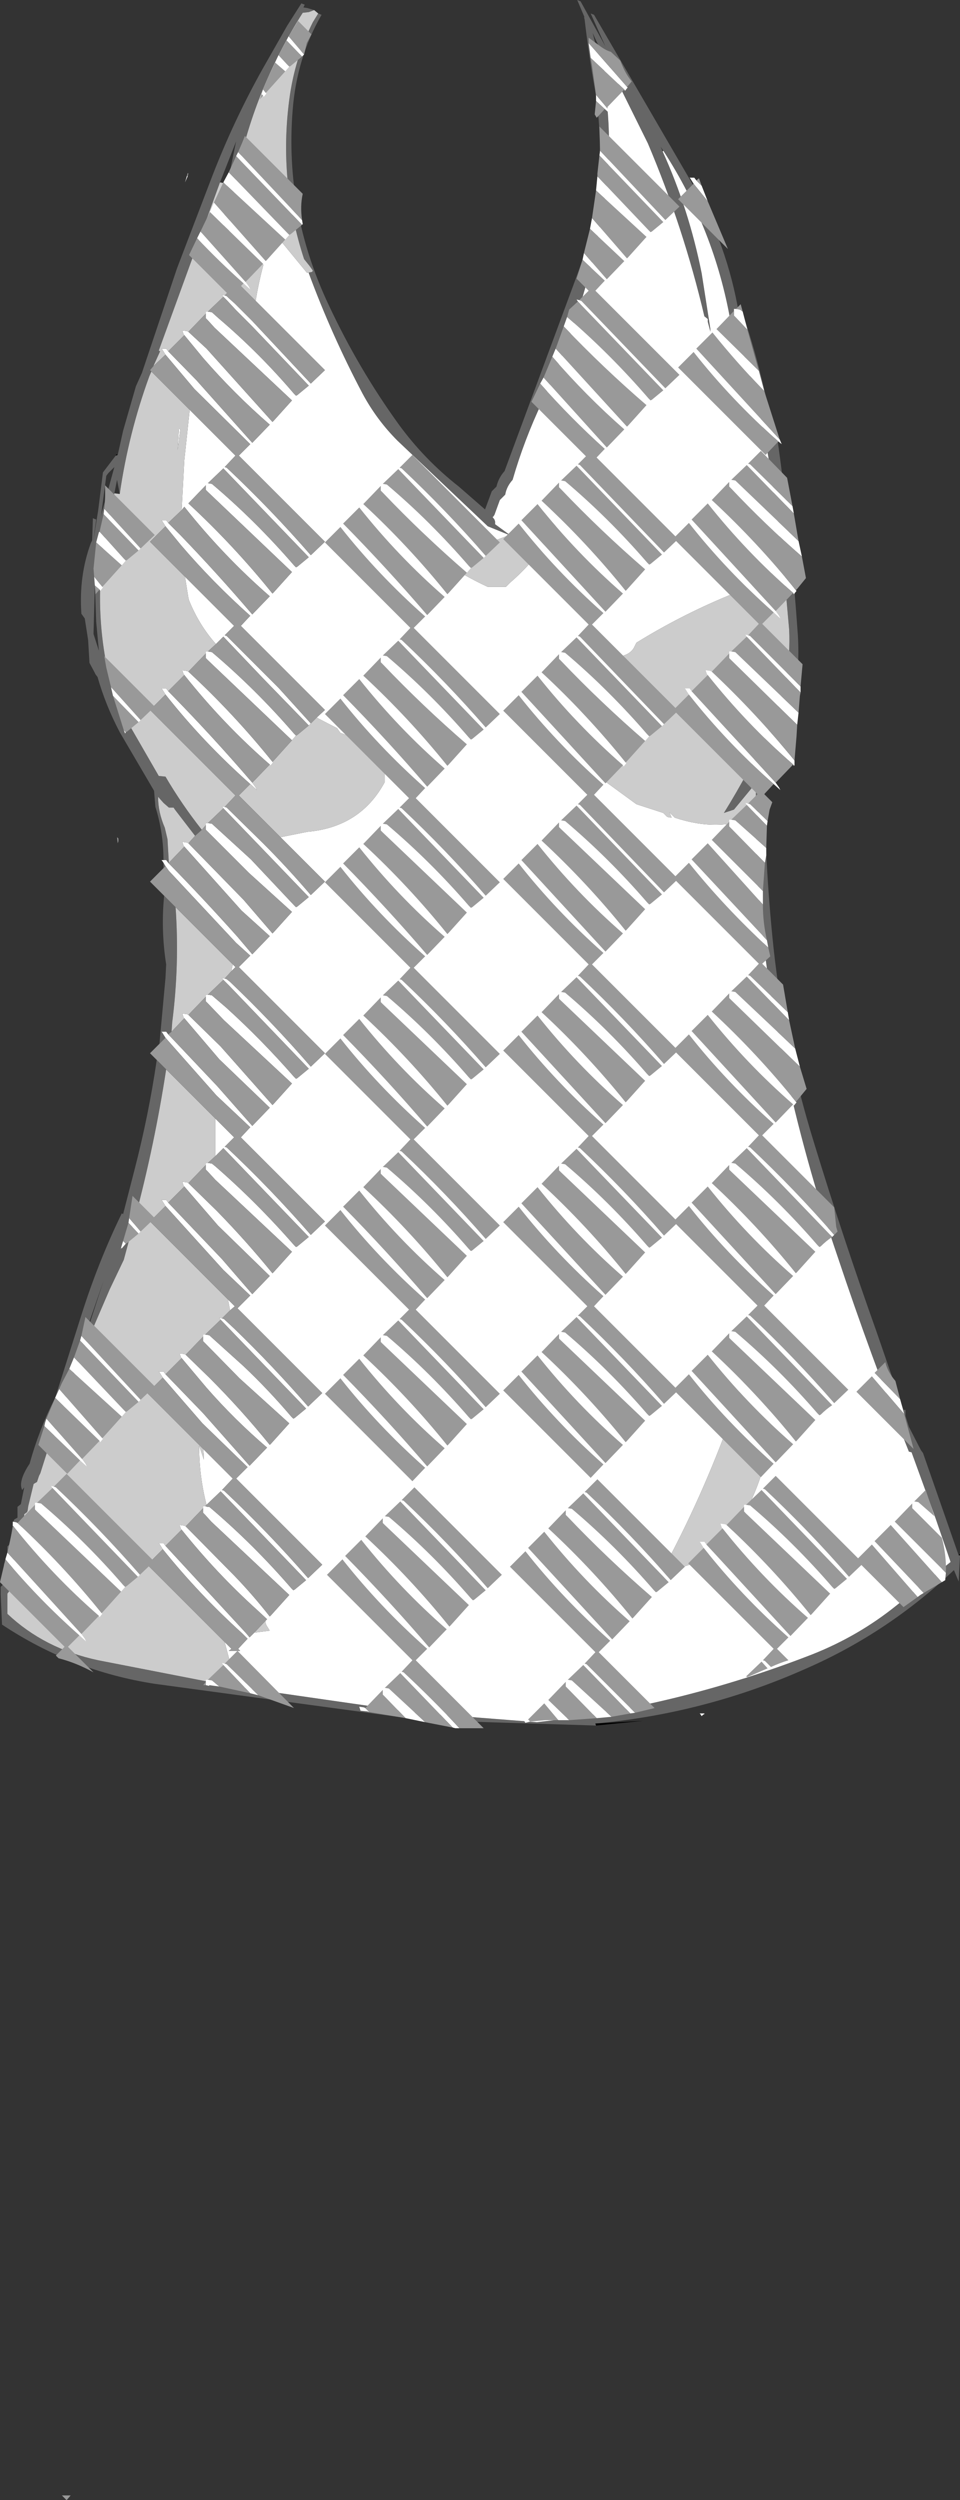
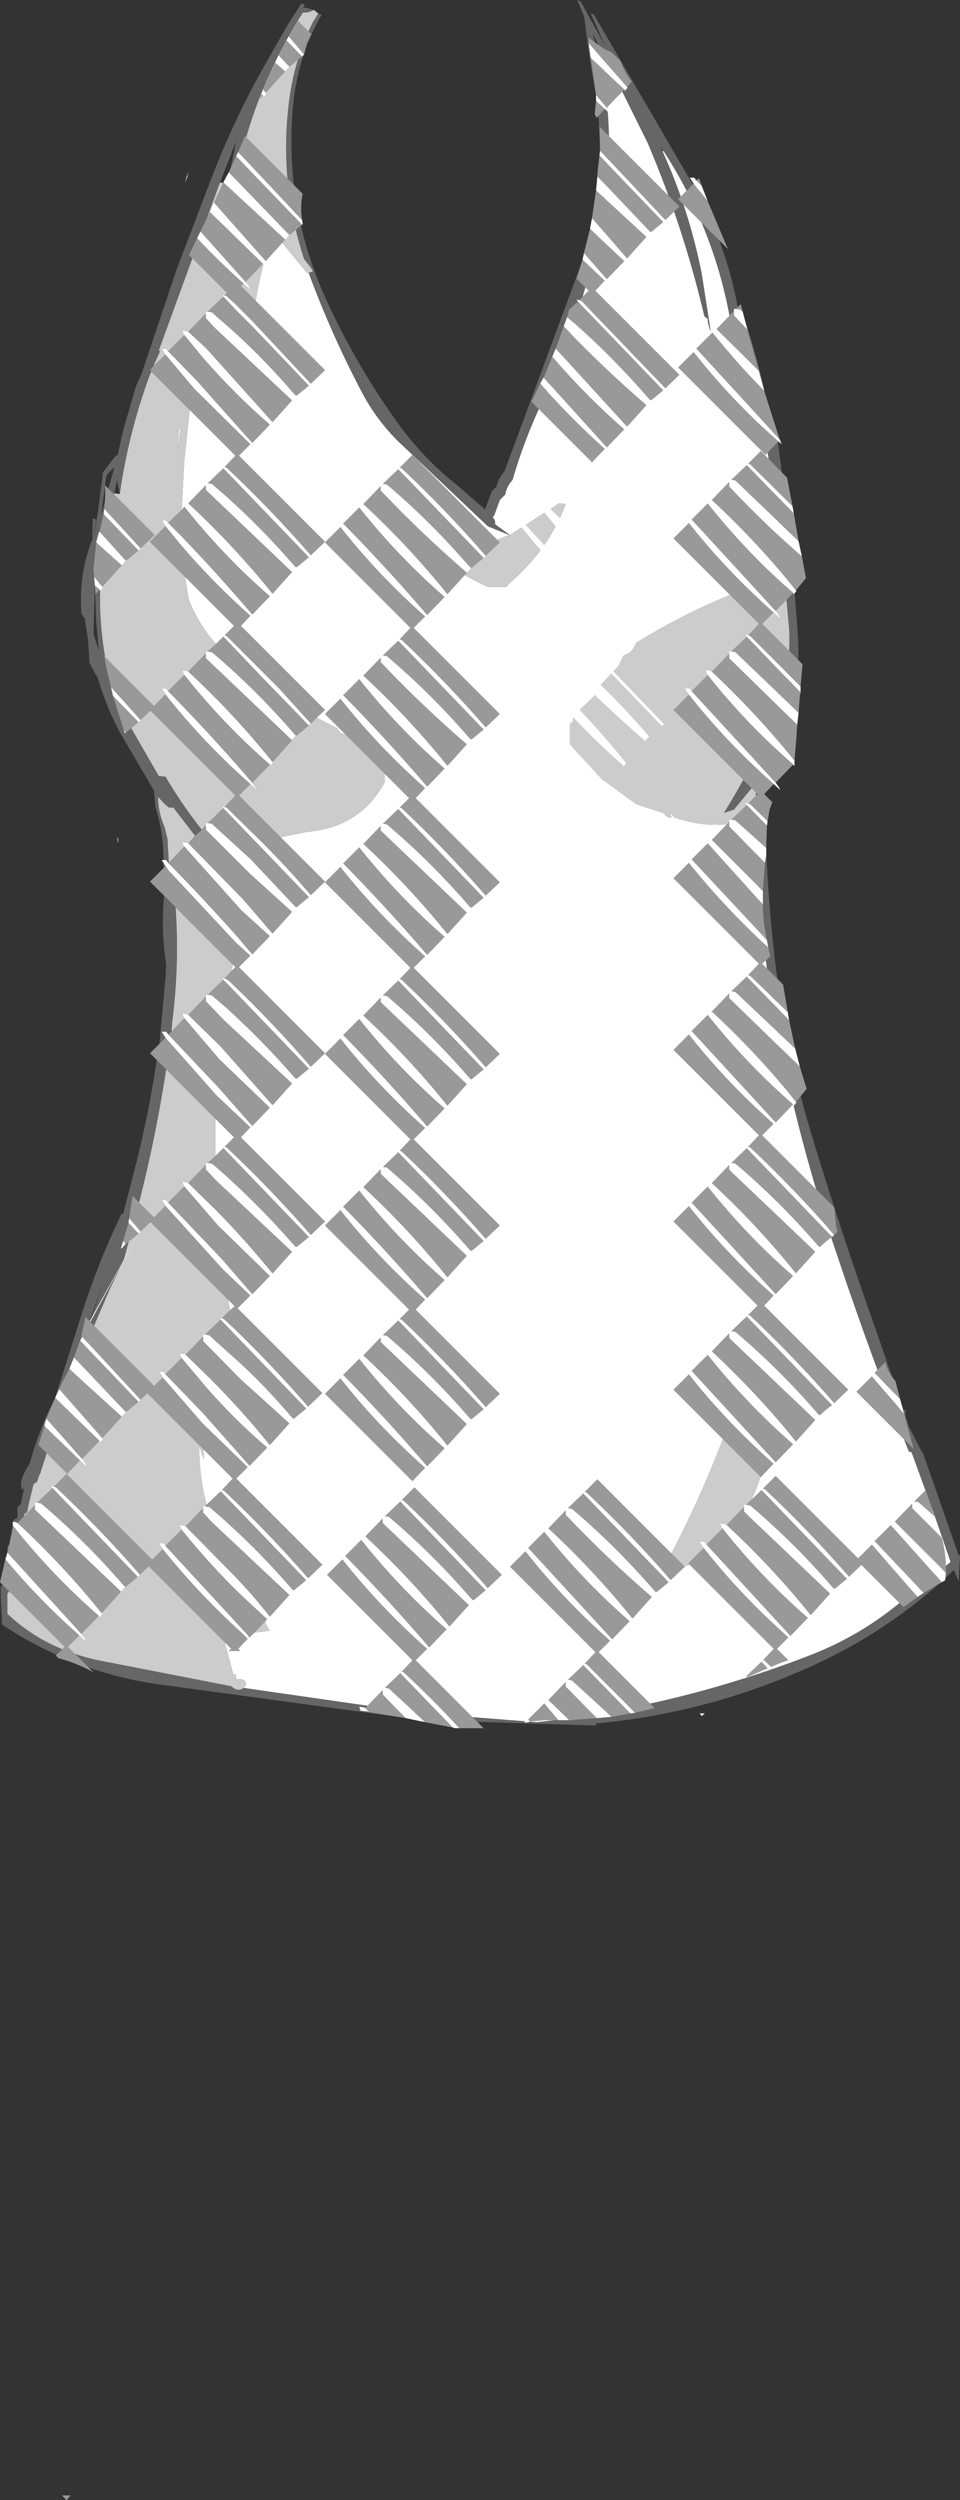
<svg xmlns="http://www.w3.org/2000/svg" height="185.75px" width="71.35px">
  <rect width="100%" height="100%" fill="#333333" stroke="none" />
  <g transform="matrix(1.0, 0.0, 0.0, 1.0, 35.65, 64.2)">
    <path d="M-12.0 -63.2 L-11.75 -63.1 Q-13.6 -59.9 -13.9 -56.0 -14.5 -48.45 -11.2 -41.5 -9.0 -36.8 -6.0 -32.65 -4.1 -30.05 -1.55 -28.05 L0.4 -26.35 0.9 -27.7 1.25 -28.05 Q1.4 -28.7 1.85 -29.2 L7.2 -43.65 Q9.75 -50.5 8.55 -57.65 8.1 -60.2 7.8 -62.75 L7.75 -62.95 7.8 -62.9 7.25 -64.2 7.5 -64.1 9.35 -60.75 8.25 -63.2 8.5 -63.1 15.95 -50.3 Q18.4 -45.95 19.25 -41.0 19.4 -40.65 19.7 -40.45 21.15 -36.05 21.9 -31.45 L22.15 -31.45 Q23.15 -24.25 23.65 -17.0 23.8 -14.5 23.35 -12.1 L23.35 -11.75 Q22.6 -9.15 21.15 -6.9 21.15 -0.3 21.85 6.3 22.65 13.6 24.85 20.7 27.0 27.75 29.5 34.75 L31.5 40.55 31.65 40.55 31.65 41.0 31.9 41.8 32.8 43.55 32.95 43.75 35.6 51.35 35.7 51.35 35.6 53.3 35.25 52.45 Q30.35 57.1 24.3 59.75 16.8 63.1 8.6 63.85 L8.65 64.0 -4.25 63.6 -24.15 60.9 Q-30.3 59.95 -35.5 56.5 L-35.6 54.25 -35.6 53.7 -35.4 53.5 -35.35 52.4 -35.35 52.0 -35.25 51.8 -35.1 51.65 -35.1 51.05 -35.1 50.7 -34.9 50.5 -34.7 49.0 -34.6 48.7 -34.35 48.55 -34.35 48.2 -34.35 47.8 -34.35 47.75 -34.1 47.55 -33.9 46.55 -33.85 46.3 -34.0 46.5 Q-34.3 45.9 -33.55 44.7 L-33.45 44.55 Q-32.75 42.0 -31.55 39.65 L-29.6 33.5 Q-28.35 29.55 -26.6 25.95 L-26.5 26.0 -25.65 22.7 Q-24.6 18.65 -24.0 14.55 L-23.3 15.25 Q-24.15 20.8 -25.6 26.25 L-26.45 29.4 -27.5 31.6 -29.95 37.3 -30.0 37.25 -27.95 30.95 -30.5 38.3 -30.4 38.35 -30.8 39.2 -30.95 39.65 -30.4 38.35 -30.35 38.3 -30.3 38.35 -31.5 42.0 -31.65 42.6 -32.0 43.2 -32.65 45.25 -32.75 45.45 -32.9 45.9 -33.15 46.05 -33.55 47.7 -33.6 48.05 -33.65 48.15 -33.85 48.3 -33.85 48.7 -33.85 49.05 -33.9 49.15 -34.1 49.3 Q-34.4 49.85 -34.35 50.45 L-34.35 50.8 -34.45 51.0 -34.6 51.2 -34.6 51.75 -34.6 52.15 -34.75 52.3 -34.85 52.5 -34.85 53.45 -34.85 53.8 -34.95 54.0 -35.1 54.2 -35.1 55.3 -35.1 55.7 Q-32.35 58.3 -28.35 59.15 L-18.6 61.05 -18.5 61.05 Q-17.95 61.55 -17.55 61.2 L-4.7 63.05 4.25 63.75 Q14.75 62.6 24.75 58.7 28.15 57.35 30.95 55.1 L35.0 51.85 33.9 48.65 32.1 43.7 31.9 43.65 Q29.05 36.5 26.6 29.15 24.15 22.0 22.6 14.7 21.1 7.8 20.6 0.7 L20.5 -3.55 20.95 -3.8 20.5 -3.9 20.55 -6.05 18.9 -4.05 18.15 -3.8 Q20.05 -6.85 21.55 -10.15 23.2 -13.7 23.0 -17.45 L22.7 -20.8 22.65 -21.25 23.2 -21.8 23.15 -21.9 22.55 -22.0 22.05 -26.55 21.95 -26.6 Q21.35 -32.45 19.55 -38.1 L19.1 -39.75 18.65 -40.3 Q17.45 -47.15 13.65 -53.0 L13.45 -53.3 13.6 -52.95 Q15.55 -48.65 16.5 -43.9 L17.15 -39.75 17.15 -39.55 16.95 -40.3 16.95 -40.5 16.7 -40.7 Q15.15 -47.3 12.5 -53.55 L9.75 -59.1 Q9.0 -60.4 8.4 -61.75 L9.1 -58.9 Q10.1 -53.8 9.15 -48.45 7.85 -41.1 4.65 -34.35 3.3 -31.5 2.45 -28.55 2.0 -28.05 1.9 -27.45 L1.5 -27.05 1.1 -25.95 1.0 -25.8 0.95 -25.8 1.1 -25.6 1.15 -25.45 1.15 -25.25 2.25 -24.45 2.2 -24.45 0.6 -25.1 -6.1 -31.45 Q-7.65 -33.0 -8.7 -34.95 -11.0 -39.3 -12.7 -43.9 L-12.7 -43.95 -12.45 -44.0 -12.4 -44.1 -12.65 -44.45 -13.05 -44.95 Q-14.95 -50.75 -14.15 -56.8 -13.75 -59.85 -12.4 -62.55 L-12.0 -63.2 M-23.8 13.35 L-23.35 8.45 -23.3 7.45 Q-23.7 4.9 -23.45 2.35 L-22.6 3.2 Q-22.3 7.45 -22.85 11.75 L-22.9 12.45 -23.15 12.65 -23.3 12.45 -23.65 12.45 -23.6 12.5 -23.35 12.9 -23.8 13.35 M-23.5 0.3 L-23.5 -0.1 -23.35 0.15 -23.5 0.3 M-23.5 -0.3 Q-23.5 -2.35 -24.1 -4.25 L-24.2 -5.45 -26.75 -9.8 Q-27.8 -11.8 -28.4 -13.9 L-28.55 -14.1 -28.65 -14.3 -29.0 -14.95 -29.1 -16.65 -29.35 -18.25 -29.6 -18.6 Q-29.8 -21.4 -28.9 -23.85 L-28.8 -24.05 -28.75 -25.55 -28.75 -25.7 -28.5 -25.6 -28.8 -23.4 -28.7 -24.1 -28.35 -26.3 -28.0 -29.1 -27.05 -30.35 -26.9 -30.4 -26.5 -32.2 -25.55 -35.5 -25.1 -36.5 -22.5 -44.25 -19.9 -51.05 Q-18.3 -55.2 -16.15 -59.05 L-14.3 -62.3 -13.25 -63.95 -13.0 -63.85 -13.1 -63.65 -12.8 -63.6 -12.3 -63.45 -12.7 -63.3 -13.15 -63.25 Q-16.85 -57.45 -18.15 -50.7 -18.65 -48.2 -18.65 -45.6 L-18.7 -45.5 -19.05 -45.45 Q-19.1 -48.05 -18.75 -50.55 L-18.1 -53.7 -19.3 -50.65 -23.85 -38.15 -23.75 -38.1 -24.25 -37.0 -24.5 -36.7 -24.4 -36.6 -24.55 -36.25 Q-26.1 -32.0 -26.75 -27.5 L-26.95 -28.55 -27.15 -27.55 -27.5 -25.75 -27.6 -25.55 Q-29.1 -18.5 -26.95 -11.75 L-27.05 -11.95 -26.85 -11.35 -26.1 -10.45 -23.85 -6.55 -23.35 -6.5 Q-22.15 -4.45 -20.65 -2.55 L-21.15 -2.1 -22.65 -4.05 -22.75 -4.2 -23.1 -4.2 -23.5 -4.55 -23.9 -5.0 Q-23.9 -3.85 -23.4 -2.7 L-23.2 -1.85 -23.1 -0.1 -23.15 -0.1 -23.3 -0.3 -23.5 -0.3 M-27.6 -29.05 L-27.75 -28.85 -28.15 -25.8 -28.1 -26.05 -27.15 -29.5 -27.6 -29.05 M-28.3 -15.85 L-28.5 -18.0 -28.6 -20.9 -28.7 -17.1 -28.3 -15.85 M-23.85 -6.55 L-23.85 -6.5 -23.85 -6.55" fill="#666666" fill-rule="evenodd" stroke="none" />
    <path d="M-23.5 -0.1 L-23.6 -0.25 -23.65 -0.3 -23.5 -0.3 -23.3 -0.3 -23.15 -0.1 -23.1 -0.05 Q-20.5 2.6 -18.0 5.4 L-16.9 6.7 -15.6 5.35 -17.7 3.45 -21.95 -1.3 -22.0 -1.35 -22.1 -1.65 -21.75 -1.6 -21.65 -1.55 -17.55 2.65 -15.4 5.15 -15.3 5.05 -13.95 3.55 -17.15 0.65 -20.2 -2.4 -20.35 -2.55 -20.35 -2.75 -20.35 -2.9 -20.35 -3.0 -20.35 -3.05 -20.2 -3.05 -19.9 -3.0 -17.0 -0.35 -13.8 3.05 -13.65 3.2 -13.55 3.15 -12.7 2.45 -16.4 -1.4 -19.05 -4.15 -19.15 -4.3 -18.95 -4.25 -18.8 -4.2 -16.1 -1.55 Q-14.25 0.3 -12.55 2.3 L-11.5 1.3 -14.8 -2.0 -12.8 -2.4 Q-8.85 -2.75 -7.05 -6.1 L-7.05 -6.3 -7.05 -7.05 Q-7.4 -7.15 -7.3 -7.5 -8.45 -9.1 -10.35 -9.75 L-10.6 -10.1 -12.05 -10.85 -12.1 -10.9 -11.5 -11.45 -17.75 -17.7 -17.05 -18.45 Q-19.85 -20.95 -22.2 -23.7 L-23.35 -25.1 -23.6 -25.5 -23.65 -25.55 -23.3 -25.55 -23.15 -25.35 -22.25 -24.45 Q-19.5 -21.6 -16.9 -18.55 L-15.6 -19.9 Q-19.05 -22.9 -21.95 -26.55 L-22.15 -26.3 -21.95 -30.0 -21.55 -33.75 -18.15 -30.35 -18.95 -29.5 -18.8 -29.45 Q-15.5 -26.35 -12.55 -22.95 L-11.5 -23.95 -17.9 -30.35 -17.05 -31.2 -21.2 -35.3 -23.35 -37.85 -23.6 -38.25 -23.65 -38.3 -23.3 -38.3 -23.15 -38.1 -21.05 -35.95 -16.9 -31.3 -15.6 -32.65 Q-18.25 -34.95 -20.55 -37.6 L-21.95 -39.3 -22.0 -39.35 -22.1 -39.65 -21.75 -39.6 -21.65 -39.55 -20.3 -38.3 -15.4 -32.85 -15.3 -32.95 -13.95 -34.45 -19.7 -39.85 -20.2 -40.4 -20.35 -40.55 -20.35 -40.75 -20.35 -40.9 -20.35 -41.0 -20.35 -41.05 -20.2 -41.05 -19.9 -41.0 -19.4 -40.55 Q-16.4 -38.0 -13.8 -34.95 L-13.65 -34.8 -13.55 -34.85 -12.7 -35.55 -16.95 -40.0 -18.1 -41.15 -18.75 -41.85 -19.05 -42.15 -19.15 -42.3 -18.95 -42.25 -18.8 -42.2 -18.65 -42.05 -18.2 -41.65 -16.9 -40.35 -12.55 -35.7 -11.5 -36.7 -16.65 -41.85 Q-16.2 -44.55 -15.3 -46.95 L-15.15 -46.75 -12.85 -43.95 -12.7 -43.95 -12.7 -43.9 Q-11.0 -39.3 -8.7 -34.95 -7.65 -33.0 -6.1 -31.45 L0.6 -25.1 2.2 -24.45 -0.65 -23.35 Q-2.1 -24.15 -3.35 -25.2 L-3.8 -25.2 -3.85 -25.05 Q-4.05 -24.7 -4.35 -24.5 L-4.4 -24.1 -4.4 -23.55 -4.0 -23.45 Q-1.9 -21.75 0.6 -20.6 L1.95 -20.6 2.25 -20.9 Q5.1 -23.35 6.4 -26.75 L5.9 -26.8 2.25 -24.45 1.15 -25.25 1.15 -25.45 1.1 -25.6 0.95 -25.8 1.0 -25.8 1.1 -25.95 1.5 -27.05 1.9 -27.45 Q2.0 -28.05 2.45 -28.55 3.3 -31.5 4.65 -34.35 7.85 -41.1 9.15 -48.45 10.1 -53.8 9.1 -58.9 L9.75 -59.1 12.5 -53.55 Q15.15 -47.3 16.7 -40.7 L16.95 -40.5 16.95 -40.3 17.15 -39.55 17.15 -39.75 16.5 -43.9 Q15.55 -48.65 13.6 -52.95 L13.65 -53.0 Q17.45 -47.15 18.65 -40.3 L19.1 -39.75 19.55 -38.1 Q21.35 -32.45 21.95 -26.6 L22.05 -26.55 22.55 -22.0 22.45 -22.05 22.0 -21.7 Q21.1 -21.3 20.15 -20.6 15.7 -18.95 11.65 -16.45 L11.45 -16.05 Q11.2 -15.65 10.7 -15.5 L10.3 -14.7 8.95 -13.25 8.5 -12.45 6.95 -11.0 6.95 -10.8 6.95 -10.6 6.75 -10.45 6.7 -10.35 6.7 -10.2 6.7 -9.45 6.7 -8.85 6.85 -8.65 6.95 -8.5 6.95 -8.3 6.95 -8.1 7.3 -7.75 Q7.85 -7.15 8.5 -6.8 L8.65 -6.6 8.7 -6.45 9.25 -6.2 11.65 -4.45 13.65 -3.8 13.75 -3.7 13.95 -3.5 14.25 -3.45 14.25 -3.5 14.1 -3.85 14.5 -3.45 Q17.8 -2.35 20.5 -3.55 L20.6 0.7 Q21.1 7.8 22.6 14.7 24.15 22.0 26.6 29.15 29.05 36.5 31.9 43.65 L32.1 43.7 33.9 48.65 35.0 51.85 30.95 55.1 Q28.15 57.35 24.75 58.7 14.75 62.6 4.25 63.75 L-4.7 63.05 -17.55 61.2 -17.35 60.95 Q-17.35 60.5 -18.1 60.55 L-18.1 60.45 -18.1 60.25 -18.35 60.15 -18.35 60.05 -18.95 57.8 -18.45 58.3 -18.65 58.45 -17.8 58.45 -17.95 58.3 -17.25 57.55 -17.65 57.15 Q-20.9 54.2 -23.55 50.9 L-23.8 50.5 -23.85 50.45 -23.5 50.45 -23.35 50.65 -17.35 57.15 -17.1 57.45 -16.75 57.1 -15.6 56.95 -15.85 56.55 -15.9 56.4 -15.9 56.2 -15.8 56.1 -16.5 55.45 Q-19.55 52.7 -22.15 49.45 L-22.2 49.4 -22.3 49.1 -21.95 49.15 -21.85 49.2 -18.25 52.85 Q-16.85 54.3 -15.6 55.9 L-15.5 55.8 -14.15 54.3 -19.95 48.85 -20.4 48.35 -20.55 48.2 -20.55 48.0 -20.55 47.85 -20.55 47.75 -20.55 47.7 -20.4 47.7 -20.25 47.75 -20.1 47.75 Q-16.85 50.5 -14.0 53.8 L-13.85 53.95 -13.75 53.9 -12.9 53.2 -19.25 46.6 -20.3 47.6 Q-20.85 45.45 -20.85 43.2 L-20.5 44.25 -20.5 43.9 -20.55 43.45 -18.35 45.65 -19.15 46.5 -19.0 46.55 Q-15.7 49.65 -12.75 53.05 L-11.7 52.05 -18.1 45.65 -17.25 44.8 -20.6 41.55 -23.55 38.15 -23.8 37.75 -23.85 37.7 -23.5 37.7 -23.35 37.9 -20.55 40.8 -17.1 44.7 -15.8 43.35 Q-18.2 41.3 -20.3 38.9 L-22.15 36.7 -22.2 36.65 -22.3 36.35 -21.95 36.4 -21.85 36.45 -20.1 38.15 Q-17.7 40.55 -15.6 43.15 L-15.5 43.05 -14.15 41.55 -17.85 38.2 -20.4 35.6 -20.55 35.45 -20.55 35.25 -20.55 35.1 -20.55 35.0 -20.55 34.95 -20.4 34.95 -20.1 35.0 -17.55 37.3 Q-15.7 39.05 -14.0 41.05 L-13.85 41.2 -13.75 41.15 -12.9 40.45 -18.15 35.0 -19.25 33.85 -19.35 33.7 -19.15 33.75 -19.0 33.8 -18.25 34.5 Q-15.4 37.25 -12.75 40.3 L-11.7 39.3 -18.0 33.0 -17.05 32.05 -19.05 30.15 -23.35 25.4 -23.6 25.0 -23.65 24.95 -23.3 24.95 -23.15 25.15 -19.15 29.35 -16.9 31.95 -15.6 30.6 -19.45 26.85 -21.95 23.95 -22.0 23.9 -22.1 23.6 -21.75 23.65 -21.65 23.7 -19.55 25.75 Q-17.35 28.0 -15.4 30.4 L-15.3 30.3 -13.95 28.8 -19.65 23.45 -20.2 22.85 -20.35 22.7 -20.35 22.5 -20.35 22.35 -20.35 22.25 -20.35 22.2 -20.2 22.2 -19.9 22.25 -19.65 22.45 Q-16.55 25.15 -13.8 28.3 L-13.65 28.45 -13.55 28.4 -12.7 27.7 -19.05 21.1 -19.65 21.7 -19.65 18.9 -18.25 20.3 -18.95 21.0 -18.8 21.05 Q-15.5 24.15 -12.55 27.55 L-11.5 26.55 -17.75 20.3 -17.05 19.55 -19.55 17.2 -23.0 13.3 -23.35 12.9 -23.6 12.5 -23.65 12.45 -23.3 12.45 -23.15 12.65 -22.95 12.85 -19.5 16.5 -16.9 19.45 -15.6 18.1 -19.35 14.5 -21.95 11.45 -22.0 11.4 -22.1 11.1 -21.75 11.15 -21.65 11.2 -19.25 13.55 -15.4 17.9 -15.3 17.8 -13.95 16.3 -19.0 11.6 -20.2 10.35 -20.35 10.2 -20.35 10.0 -20.35 9.85 -20.35 9.75 -20.35 9.7 -20.2 9.7 -19.9 9.75 -18.85 10.65 Q-16.2 13.05 -13.8 15.8 L-13.65 15.95 -13.55 15.9 -12.7 15.2 -18.6 9.05 -19.05 8.6 -19.15 8.45 -18.95 8.5 -18.8 8.55 -18.55 8.75 Q-15.4 11.75 -12.55 15.05 L-11.5 14.05 -17.9 7.65 -17.05 6.8 -18.1 5.85 -23.1 0.5 -23.35 0.15 -23.5 -0.1 M-18.5 61.05 L-18.6 61.05 -18.6 60.95 -18.5 61.05 M18.15 -3.8 L18.2 -3.6 18.15 -3.8 M-19.9 -28.25 Q-16.65 -25.5 -13.8 -22.2 L-13.65 -22.05 -13.55 -22.1 -12.7 -22.8 -19.05 -29.4 -20.2 -28.3 -19.9 -28.25 M-22.25 -32.3 L-22.45 -30.75 -22.35 -32.35 -22.25 -32.3 M-20.35 -28.15 L-21.65 -26.8 Q-18.25 -23.65 -15.4 -20.1 L-15.3 -20.2 -13.95 -21.7 -20.2 -27.65 -20.35 -27.8 -20.35 -28.0 -20.35 -28.15 M-19.6 -16.35 Q-20.85 -17.75 -21.6 -19.6 L-21.65 -19.8 -21.9 -21.35 -18.25 -17.7 -18.95 -17.0 -18.8 -16.95 -14.95 -13.1 -12.55 -10.45 -12.7 -10.3 -16.05 -13.75 -19.05 -16.9 -19.6 -16.35 M-20.35 -15.65 L-20.35 -15.75 -20.35 -15.8 -20.2 -15.8 -19.9 -15.75 Q-16.65 -13.0 -13.8 -9.7 L-13.65 -9.55 -13.95 -9.2 -20.2 -15.15 -20.35 -15.3 -20.35 -15.5 -20.35 -15.65 M-21.65 -14.3 Q-18.25 -11.15 -15.4 -7.6 L-15.35 -7.55 -15.55 -7.3 -15.6 -7.4 Q-19.05 -10.4 -21.95 -14.05 L-22.0 -14.1 -22.1 -14.4 -21.75 -14.35 -21.65 -14.3 M-23.35 -12.6 L-23.6 -13.0 -23.65 -13.05 -23.3 -13.05 -23.15 -12.85 Q-19.9 -9.55 -16.9 -6.05 L-16.65 -5.7 -16.55 -5.5 -17.05 -5.95 Q-20.55 -9.05 -23.35 -12.6 M-23.85 -6.55 L-23.85 -6.5 -23.85 -6.55 M-18.35 7.45 L-18.15 7.65 -18.45 7.95 -18.35 7.45 M-18.55 33.15 L-18.7 32.35 -18.2 32.85 -18.55 33.15 M19.5 38.5 L19.0 40.2 Q16.85 46.35 13.9 51.9 L13.45 52.15 Q13.0 52.3 13.1 52.7 L12.95 52.85 12.65 53.1 12.6 53.2 13.2 53.1 13.15 53.2 13.6 53.05 13.65 53.0 14.45 52.7 14.45 52.6 14.6 52.4 15.0 52.25 15.75 52.0 Q18.2 50.85 19.55 48.5 22.15 43.9 21.45 38.9 L21.2 38.7 Q20.95 38.45 20.6 38.35 L20.65 38.25 20.6 38.15 20.25 38.0 20.25 38.05 19.5 38.5" fill="#ffffff" fill-rule="evenodd" stroke="none" />
    <path d="M-12.3 -63.45 L-12.0 -63.2 -12.4 -62.55 Q-13.75 -59.85 -14.15 -56.8 -14.95 -50.75 -13.05 -44.95 L-12.65 -44.45 -12.4 -44.1 -12.45 -44.0 -12.7 -43.95 -12.85 -43.95 -15.15 -46.75 -15.3 -46.95 Q-16.2 -44.55 -16.65 -41.85 L-18.0 -43.2 -18.95 -42.25 -19.15 -42.3 -19.05 -42.15 -20.2 -41.05 -20.35 -41.05 -20.35 -41.0 -20.35 -40.9 -21.65 -39.55 -21.75 -39.6 -22.1 -39.65 -22.0 -39.35 -21.95 -39.3 -23.15 -38.1 -23.3 -38.3 -23.65 -38.3 -23.6 -38.25 -23.35 -37.85 -24.25 -37.0 -23.75 -38.1 -23.85 -38.15 -19.3 -50.65 -18.75 -50.55 Q-19.1 -48.05 -19.05 -45.45 L-18.7 -45.5 -18.65 -45.6 Q-18.65 -48.2 -18.15 -50.7 -16.85 -57.45 -13.15 -63.25 L-12.7 -63.3 -12.3 -63.45 M2.2 -24.45 L2.25 -24.45 5.9 -26.8 6.4 -26.75 Q5.1 -23.35 2.25 -20.9 L1.95 -20.6 0.6 -20.6 Q-1.9 -21.75 -4.0 -23.45 L-4.4 -23.55 -4.4 -24.1 -4.35 -24.5 Q-4.05 -24.7 -3.85 -25.05 L-3.8 -25.2 -3.35 -25.2 Q-2.1 -24.15 -0.65 -23.35 L2.2 -24.45 M22.55 -22.0 L23.15 -21.9 23.2 -21.8 22.65 -21.25 22.7 -20.8 23.0 -17.45 Q23.2 -13.7 21.55 -10.15 20.05 -6.85 18.15 -3.8 L18.9 -4.05 20.55 -6.05 20.5 -3.9 20.95 -3.8 20.5 -3.55 Q17.8 -2.35 14.5 -3.45 L14.1 -3.85 14.25 -3.5 14.25 -3.45 13.95 -3.5 13.75 -3.7 13.65 -3.8 11.65 -4.45 9.25 -6.2 8.7 -6.45 8.65 -6.6 8.5 -6.8 Q7.85 -7.15 7.3 -7.75 L6.95 -8.1 6.95 -8.3 6.95 -8.5 6.85 -8.65 6.7 -8.85 6.7 -9.45 6.7 -10.2 6.7 -10.35 6.75 -10.45 6.95 -10.6 6.95 -10.8 6.95 -11.0 8.5 -12.45 8.95 -13.25 10.3 -14.7 10.7 -15.5 Q11.2 -15.65 11.45 -16.05 L11.65 -16.45 Q15.7 -18.95 20.15 -20.6 21.1 -21.3 22.0 -21.7 L22.45 -22.05 22.55 -22.0 M-17.55 61.2 Q-17.95 61.55 -18.5 61.05 L-18.6 60.95 -18.6 61.05 -28.35 59.15 Q-32.35 58.3 -35.1 55.7 L-35.1 55.3 -35.1 54.2 -34.95 54.0 -34.85 53.8 -34.85 53.45 -34.85 52.5 -34.75 52.3 -34.6 52.15 -34.6 51.75 -34.6 51.2 -34.45 51.0 -34.35 50.8 -34.35 50.45 Q-34.4 49.85 -34.1 49.3 L-33.9 49.15 -33.85 49.05 -33.85 48.7 -33.85 48.3 -33.65 48.15 -33.6 48.05 -33.55 47.7 -33.15 46.05 -32.9 45.9 -32.75 45.45 -32.65 45.25 -32.0 43.2 -31.65 42.6 -31.5 42.0 -30.3 38.35 -29.95 37.3 -27.5 31.6 -26.45 29.4 -25.6 26.25 Q-24.15 20.8 -23.3 15.25 L-19.65 18.9 -19.65 21.7 -20.2 22.2 -20.35 22.2 -20.35 22.25 -20.35 22.35 -21.65 23.7 -21.75 23.65 -22.1 23.6 -22.0 23.9 -21.95 23.95 -23.15 25.15 -23.3 24.95 -23.65 24.95 -23.6 25.0 -23.35 25.4 -24.5 26.55 -18.7 32.35 -18.55 33.15 -19.15 33.75 -19.35 33.7 -19.25 33.85 -20.4 34.95 -20.55 34.95 -20.55 35.0 -20.55 35.1 -21.85 36.45 -21.95 36.4 -22.3 36.35 -22.2 36.65 -22.15 36.7 -23.35 37.9 -23.5 37.7 -23.85 37.7 -23.8 37.75 -23.55 38.15 -24.7 39.3 -20.55 43.45 -20.5 43.9 -20.5 44.25 -20.85 43.2 Q-20.85 45.45 -20.3 47.6 L-20.4 47.7 -20.55 47.7 -20.55 47.75 -20.55 47.85 -21.85 49.2 -21.95 49.15 -22.3 49.1 -22.2 49.4 -22.15 49.45 -23.35 50.65 -23.5 50.45 -23.85 50.45 -23.8 50.5 -23.55 50.9 -24.7 52.05 -18.95 57.8 -18.35 60.05 -18.35 60.15 -18.1 60.25 -18.1 60.45 -18.1 60.55 Q-17.35 60.5 -17.35 60.95 L-17.55 61.2 M18.15 -3.8 L18.2 -3.6 18.15 -3.8 M-21.55 -33.75 L-21.95 -30.0 -22.15 -26.3 -23.15 -25.35 -23.3 -25.55 -23.65 -25.55 -23.6 -25.5 -23.35 -25.1 -24.5 -23.95 -21.9 -21.35 -21.65 -19.8 -21.6 -19.6 Q-20.85 -17.75 -19.6 -16.35 L-20.2 -15.8 -20.35 -15.8 -20.35 -15.75 -20.35 -15.65 -21.65 -14.3 -21.75 -14.35 -22.1 -14.4 -22.0 -14.1 -21.95 -14.05 -23.15 -12.85 -23.3 -13.05 -23.65 -13.05 -23.6 -13.0 -23.35 -12.6 -24.5 -11.45 -18.15 -5.1 -18.95 -4.25 -19.15 -4.3 -19.05 -4.15 -20.2 -3.05 -20.35 -3.05 -20.35 -3.0 -20.35 -2.9 -20.65 -2.55 Q-22.15 -4.45 -23.35 -6.5 L-23.85 -6.55 -26.1 -10.45 -26.95 -11.75 Q-29.1 -18.5 -27.6 -25.55 L-27.5 -25.75 -27.15 -27.55 -26.75 -27.5 Q-26.1 -32.0 -24.55 -36.25 L-24.4 -36.6 -21.55 -33.75 M-12.1 -10.9 L-12.05 -10.85 -10.6 -10.1 -10.35 -9.75 Q-8.45 -9.1 -7.3 -7.5 -7.4 -7.15 -7.05 -7.05 L-7.05 -6.3 -7.05 -6.1 Q-8.85 -2.75 -12.8 -2.4 L-14.8 -2.0 -17.9 -5.1 -17.05 -5.95 -16.55 -5.5 -16.65 -5.7 -16.9 -6.05 -15.6 -7.4 -15.55 -7.3 -15.35 -7.55 -15.4 -7.6 -15.3 -7.7 -13.95 -9.2 -13.65 -9.55 -13.55 -9.6 -12.7 -10.3 -12.55 -10.45 -12.1 -10.9 M-21.65 -1.55 L-21.75 -1.6 -22.1 -1.65 -22.0 -1.35 -21.95 -1.3 -23.1 -0.1 -23.2 -1.85 -23.4 -2.7 Q-23.9 -3.85 -23.9 -5.0 L-23.5 -4.55 -23.1 -4.2 -22.75 -4.2 -22.65 -4.05 -21.15 -2.1 -21.65 -1.55 M-22.25 -32.3 L-22.35 -32.35 -22.45 -30.75 -22.25 -32.3 M-18.35 7.45 L-18.45 7.95 -18.95 8.5 -19.15 8.45 -19.05 8.6 -20.2 9.7 -20.35 9.7 -20.35 9.75 -20.35 9.85 -21.65 11.2 -21.75 11.15 -22.1 11.1 -22.0 11.4 -21.95 11.45 -22.9 12.45 -22.85 11.75 Q-22.3 7.45 -22.6 3.2 L-18.35 7.45 M-15.9 56.2 L-15.9 56.4 -15.85 56.55 -15.6 56.95 -16.75 57.1 -15.9 56.2 M19.5 38.5 L20.25 38.05 20.25 38.0 20.6 38.15 20.65 38.25 20.6 38.35 Q20.95 38.45 21.2 38.7 L21.45 38.9 Q22.15 43.9 19.55 48.5 18.2 50.85 15.75 52.0 L15.0 52.25 14.6 52.4 14.45 52.6 14.45 52.7 13.65 53.0 13.6 53.05 13.15 53.2 13.2 53.1 12.6 53.2 12.65 53.1 12.95 52.85 13.1 52.7 Q13.0 52.3 13.45 52.15 L13.9 51.9 Q16.85 46.35 19.0 40.2 L19.5 38.5" fill="#cccccc" fill-rule="evenodd" stroke="none" />
-     <path d="M35.6 51.35 L35.7 51.25 35.7 51.35 35.6 51.35 M8.6 63.85 L12.15 63.65 8.65 64.0 8.6 63.85 M-27.05 -30.35 L-27.0 -30.45 -26.9 -30.4 -27.05 -30.35 M-30.3 38.35 L-30.35 38.3 -30.0 37.25 -29.95 37.3 -30.3 38.35 M-30.4 38.35 L-30.5 38.3 -30.4 38.3 -30.4 38.35" fill="#000000" fill-rule="evenodd" stroke="none" />
    <path d="M-24.0 14.55 L-24.5 14.05 -23.8 13.35 -23.35 12.9 -23.0 13.3 -19.55 17.2 -17.05 19.55 -17.75 20.3 -11.5 26.55 -12.55 27.55 Q-15.5 24.15 -18.8 21.05 L-18.95 21.0 -18.25 20.3 -19.65 18.9 -23.3 15.25 -24.0 14.55 M-23.45 2.35 L-24.5 1.3 -23.5 0.3 -23.35 0.15 -23.1 0.5 -18.1 5.85 -17.05 6.8 -17.9 7.65 -11.5 14.05 -12.55 15.05 Q-15.4 11.75 -18.55 8.75 L-18.8 8.55 -18.95 8.5 -18.45 7.95 -18.15 7.65 -18.35 7.45 -22.6 3.2 -23.45 2.35 M-24.25 -37.0 L-23.35 -37.85 -21.2 -35.3 -17.05 -31.2 -17.9 -30.35 -11.5 -23.95 -12.55 -22.95 Q-15.5 -26.35 -18.8 -29.45 L-18.95 -29.5 -18.15 -30.35 -21.55 -33.75 -24.4 -36.6 -24.5 -36.7 -24.25 -37.0 M-23.15 -38.1 L-21.95 -39.3 -20.55 -37.6 Q-18.25 -34.95 -15.6 -32.65 L-16.9 -31.3 -21.05 -35.95 -23.15 -38.1 M-21.65 -39.55 L-20.35 -40.9 -20.35 -40.75 -20.35 -40.55 -20.2 -40.4 -19.7 -39.85 -13.95 -34.45 -15.3 -32.95 -15.4 -32.85 -20.3 -38.3 -21.65 -39.55 M-20.2 -41.05 L-19.05 -42.15 -18.75 -41.85 -18.1 -41.15 -16.95 -40.0 -12.7 -35.55 -13.55 -34.85 -13.65 -34.8 -13.8 -34.95 Q-16.4 -38.0 -19.4 -40.55 L-19.9 -41.0 -20.2 -41.05 M-18.95 -42.25 L-18.0 -43.2 -16.65 -41.85 -11.5 -36.7 -12.55 -35.7 -16.9 -40.35 -18.2 -41.65 -18.65 -42.05 -18.8 -42.2 -18.95 -42.25 M-19.9 -28.25 L-20.2 -28.3 -19.05 -29.4 -12.7 -22.8 -13.55 -22.1 -13.65 -22.05 -13.8 -22.2 Q-16.65 -25.5 -19.9 -28.25 M-22.15 -26.3 L-21.95 -26.55 Q-19.05 -22.9 -15.6 -19.9 L-16.9 -18.55 Q-19.5 -21.6 -22.25 -24.45 L-23.15 -25.35 -22.15 -26.3 M-23.35 -25.1 L-22.2 -23.7 Q-19.85 -20.95 -17.05 -18.45 L-17.75 -17.7 -11.5 -11.45 -12.1 -10.9 -12.55 -10.45 -14.95 -13.1 -18.8 -16.95 -18.95 -17.0 -18.25 -17.7 -21.9 -21.35 -24.5 -23.95 -23.35 -25.1 M-14.8 -2.0 L-11.5 1.3 -12.55 2.3 Q-14.25 0.3 -16.1 -1.55 L-18.8 -4.2 -18.95 -4.25 -18.15 -5.1 -24.5 -11.45 -23.35 -12.6 Q-20.55 -9.05 -17.05 -5.95 L-17.9 -5.1 -14.8 -2.0 M-19.05 -4.15 L-16.4 -1.4 -12.7 2.45 -13.55 3.15 -13.65 3.2 -13.8 3.05 -17.0 -0.35 -19.9 -3.0 -20.2 -3.05 -19.05 -4.15 M-20.35 -2.9 L-20.35 -2.75 -20.35 -2.55 -20.2 -2.4 -17.15 0.65 -13.95 3.55 -15.3 5.05 -15.4 5.15 -17.55 2.65 -21.65 -1.55 -21.15 -2.1 -20.65 -2.55 -20.35 -2.9 M-21.95 -1.3 L-17.7 3.45 -15.6 5.35 -16.9 6.7 -18.0 5.4 Q-20.5 2.6 -23.1 -0.05 L-23.15 -0.1 -23.1 -0.1 -21.95 -1.3 M-20.35 -28.15 L-20.35 -28.0 -20.35 -27.8 -20.2 -27.65 -13.95 -21.7 -15.3 -20.2 -15.4 -20.1 Q-18.25 -23.65 -21.65 -26.8 L-20.35 -28.15 M-20.2 -15.8 L-19.6 -16.35 -19.05 -16.9 -16.05 -13.75 -12.7 -10.3 -13.55 -9.6 -13.65 -9.55 -13.8 -9.7 Q-16.65 -13.0 -19.9 -15.75 L-20.2 -15.8 M-20.35 -15.65 L-20.35 -15.5 -20.35 -15.3 -20.2 -15.15 -13.95 -9.2 -15.3 -7.7 -15.4 -7.6 Q-18.25 -11.15 -21.65 -14.3 L-20.35 -15.65 M-23.15 -12.85 L-21.95 -14.05 Q-19.05 -10.4 -15.6 -7.4 L-16.9 -6.05 Q-19.9 -9.55 -23.15 -12.85 M-19.05 8.6 L-18.6 9.05 -12.7 15.2 -13.55 15.9 -13.65 15.95 -13.8 15.8 Q-16.2 13.05 -18.85 10.65 L-19.9 9.75 -20.2 9.7 -19.05 8.6 M-20.35 9.85 L-20.35 10.0 -20.35 10.2 -20.2 10.35 -19.0 11.6 -13.95 16.3 -15.3 17.8 -15.4 17.9 -19.25 13.55 -21.65 11.2 -20.35 9.85 M-21.95 11.45 L-19.35 14.5 -15.6 18.1 -16.9 19.45 -19.5 16.5 -22.95 12.85 -23.15 12.65 -22.9 12.45 -21.95 11.45 M-19.65 21.7 L-19.05 21.1 -12.7 27.7 -13.55 28.4 -13.65 28.45 -13.8 28.3 Q-16.55 25.15 -19.65 22.45 L-19.9 22.25 -20.2 22.2 -19.65 21.7 M-20.35 22.35 L-20.35 22.5 -20.35 22.7 -20.2 22.85 -19.65 23.45 -13.95 28.8 -15.3 30.3 -15.4 30.4 Q-17.35 28.0 -19.55 25.75 L-21.65 23.7 -20.35 22.35 M-21.95 23.95 L-19.45 26.85 -15.6 30.6 -16.9 31.95 -19.15 29.35 -23.15 25.15 -21.95 23.95 M-23.35 25.4 L-19.05 30.15 -17.05 32.05 -18.0 33.0 -11.7 39.3 -12.75 40.3 Q-15.4 37.25 -18.25 34.5 L-19.0 33.8 -19.15 33.75 -18.55 33.15 -18.2 32.85 -18.7 32.35 -24.5 26.55 -23.35 25.4 M-19.25 33.85 L-18.15 35.0 -12.9 40.45 -13.75 41.15 -13.85 41.2 -14.0 41.05 Q-15.7 39.05 -17.55 37.3 L-20.1 35.0 -20.4 34.95 -19.25 33.85 M-20.55 35.1 L-20.55 35.25 -20.55 35.45 -20.4 35.6 -17.85 38.2 -14.15 41.55 -15.5 43.05 -15.6 43.15 Q-17.7 40.55 -20.1 38.15 L-21.85 36.45 -20.55 35.1 M-22.15 36.7 L-20.3 38.9 Q-18.2 41.3 -15.8 43.35 L-17.1 44.7 -20.55 40.8 -23.35 37.9 -22.15 36.7 M-23.55 38.15 L-20.6 41.55 -17.25 44.8 -18.1 45.65 -11.7 52.05 -12.75 53.05 Q-15.7 49.65 -19.0 46.55 L-19.15 46.5 -18.35 45.65 -20.55 43.45 -24.7 39.3 -23.55 38.15 M-20.3 47.6 L-19.25 46.6 -12.9 53.2 -13.75 53.9 -13.85 53.95 -14.0 53.8 Q-16.85 50.5 -20.1 47.75 L-20.25 47.75 -20.4 47.7 -20.3 47.6 M-20.55 47.85 L-20.55 48.0 -20.55 48.2 -20.4 48.35 -19.95 48.85 -14.15 54.3 -15.5 55.8 -15.6 55.9 Q-16.85 54.3 -18.25 52.85 L-21.85 49.2 -20.55 47.85 M-22.15 49.45 Q-19.55 52.7 -16.5 55.45 L-15.8 56.1 -15.9 56.2 -16.75 57.1 -17.1 57.45 -17.35 57.15 -23.35 50.65 -22.15 49.45 M-23.55 50.9 Q-20.9 54.2 -17.65 57.15 L-17.25 57.55 -17.95 58.3 -17.8 58.45 -18.65 58.45 -18.45 58.3 -18.95 57.8 -24.7 52.05 -23.55 50.9" fill="#999999" fill-rule="evenodd" stroke="none" />
    <path d="M-0.95 -21.65 Q-4.25 -24.5 -7.2 -27.6 L-7.35 -27.75 -7.35 -27.95 -7.35 -28.1 -7.35 -28.2 -7.35 -28.25 -7.2 -28.25 -6.9 -28.2 Q-3.65 -25.45 -0.8 -22.15 L-0.65 -22.0 -0.95 -21.65 M-8.65 -26.75 Q-5.25 -23.6 -2.4 -20.05 L-2.35 -20.0 -2.55 -19.75 -2.6 -19.85 Q-6.05 -22.85 -8.95 -26.5 L-9.0 -26.55 -9.1 -26.85 -8.75 -26.8 -8.65 -26.75 M-6.05 -29.35 L-6.15 -29.5 -5.95 -29.45 -5.8 -29.4 Q-2.5 -26.3 0.45 -22.9 L0.3 -22.75 -6.05 -29.35 M-7.2 -15.5 L-6.9 -15.45 Q-3.65 -12.7 -0.8 -9.4 L-0.65 -9.25 -0.95 -8.9 Q-4.25 -11.75 -7.2 -14.85 L-7.35 -15.0 -7.35 -15.2 -7.35 -15.35 -7.35 -15.45 -7.35 -15.5 -7.2 -15.5 M0.3 -10.0 L-6.05 -16.6 -6.15 -16.75 -5.95 -16.7 -5.8 -16.65 Q-2.5 -13.55 0.45 -10.15 L0.3 -10.0 M-4.05 -18.4 Q-7.55 -21.5 -10.35 -25.05 L-10.6 -25.45 -10.65 -25.5 -10.3 -25.5 -10.15 -25.3 Q-6.9 -22.0 -3.9 -18.5 L-3.65 -18.15 -3.55 -17.95 -4.05 -18.4 M-10.35 -12.3 L-10.6 -12.7 -10.65 -12.75 -10.3 -12.75 -10.15 -12.55 Q-6.9 -9.25 -3.9 -5.75 L-3.65 -5.4 -3.55 -5.2 -4.05 -5.65 Q-7.55 -8.75 -10.35 -12.3 M-8.95 -13.75 L-9.0 -13.8 -9.1 -14.1 -8.75 -14.05 -8.65 -14.0 Q-5.25 -10.85 -2.4 -7.3 L-2.35 -7.25 -2.55 -7.0 -2.6 -7.1 Q-6.05 -10.1 -8.95 -13.75 M-10.35 0.2 L-10.6 -0.2 -10.65 -0.25 -10.3 -0.25 -10.15 -0.05 Q-6.9 3.25 -3.9 6.75 L-3.65 7.1 -3.55 7.3 -4.05 6.85 Q-7.55 3.75 -10.35 0.2 M-8.95 -1.25 L-9.0 -1.3 -9.1 -1.6 -8.75 -1.55 -8.65 -1.5 Q-5.25 1.65 -2.4 5.2 L-2.35 5.25 -2.55 5.5 -2.6 5.4 Q-6.05 2.4 -8.95 -1.25 M-7.35 -2.85 L-7.35 -2.95 -7.35 -3.0 -7.2 -3.0 -6.9 -2.95 Q-3.65 -0.2 -0.8 3.1 L-0.65 3.25 -0.95 3.6 -7.2 -2.35 -7.35 -2.5 -7.35 -2.7 -7.35 -2.85 M-6.05 -4.1 L-6.15 -4.25 -5.95 -4.2 -5.8 -4.15 Q-2.5 -1.05 0.45 2.35 L0.3 2.5 -6.05 -4.1 M-10.35 12.95 L-10.6 12.55 -10.65 12.5 -10.3 12.5 -10.15 12.7 Q-6.9 16.0 -3.9 19.5 L-3.65 19.85 -3.55 20.05 -4.05 19.6 Q-7.55 16.5 -10.35 12.95 M-8.95 11.5 L-9.0 11.45 -9.1 11.15 -8.75 11.2 -8.65 11.25 Q-5.25 14.4 -2.4 17.95 L-2.35 18.0 -2.55 18.25 -2.6 18.15 Q-6.05 15.15 -8.95 11.5 M-7.35 9.9 L-7.35 9.8 -7.35 9.75 -7.2 9.75 -6.9 9.8 Q-3.65 12.55 -0.8 15.85 L-0.65 16.0 -0.95 16.35 -7.2 10.4 -7.35 10.25 -7.35 10.05 -7.35 9.9 M-6.05 8.65 L-6.15 8.5 -5.95 8.55 -5.8 8.6 Q-2.5 11.7 0.45 15.1 L0.3 15.25 -6.05 8.65 M-10.35 25.7 L-10.6 25.3 -10.65 25.25 -10.3 25.25 -10.15 25.45 Q-6.9 28.75 -3.9 32.25 L-3.65 32.6 -3.55 32.8 -4.05 32.35 Q-7.55 29.25 -10.35 25.7 M-8.95 24.25 L-9.0 24.2 -9.1 23.9 -8.75 23.95 -8.65 24.0 Q-5.25 27.15 -2.4 30.7 L-2.35 30.75 -2.55 31.0 -2.6 30.9 Q-6.05 27.9 -8.95 24.25 M-7.35 22.65 L-7.35 22.55 -7.35 22.5 -7.2 22.5 -6.9 22.55 Q-3.65 25.3 -0.8 28.6 L-0.65 28.75 -0.95 29.1 -7.2 23.15 -7.35 23.0 -7.35 22.8 -7.35 22.65 M-6.05 21.4 L-6.15 21.25 -5.95 21.3 -5.8 21.35 Q-2.5 24.45 0.45 27.85 L0.3 28.0 -6.05 21.4 M-5.95 33.8 L-5.8 33.85 Q-2.5 36.95 0.45 40.35 L0.3 40.5 -6.05 33.9 -6.15 33.75 -5.95 33.8 M-7.2 35.0 L-6.9 35.05 Q-3.65 37.8 -0.8 41.1 L-0.65 41.25 -0.95 41.6 -7.2 35.65 -7.35 35.5 -7.35 35.3 -7.35 35.15 -7.35 35.05 -7.35 35.0 -7.2 35.0 M-8.65 36.5 Q-5.25 39.65 -2.4 43.2 L-2.35 43.25 -2.55 43.5 -2.6 43.4 Q-6.05 40.4 -8.95 36.75 L-9.0 36.7 -9.1 36.4 -8.75 36.45 -8.65 36.5 M-3.9 44.75 L-3.65 45.1 -3.55 45.3 -4.05 44.85 Q-7.55 41.75 -10.35 38.2 L-10.6 37.8 -10.65 37.75 -10.3 37.75 -10.15 37.95 Q-6.9 41.25 -3.9 44.75" fill="#ffffff" fill-rule="evenodd" stroke="none" />
    <path d="M-7.35 -28.1 L-7.35 -27.95 -7.35 -27.75 -7.2 -27.6 Q-4.25 -24.5 -0.95 -21.65 L-2.3 -20.15 -2.4 -20.05 Q-5.25 -23.6 -8.65 -26.75 L-7.35 -28.1 M-0.65 -22.0 L-0.8 -22.15 Q-3.65 -25.45 -6.9 -28.2 L-7.2 -28.25 -6.05 -29.35 0.3 -22.75 -0.55 -22.05 -0.65 -22.0 M-5.95 -29.45 L-5.0 -30.4 1.5 -23.9 0.45 -22.9 Q-2.5 -26.3 -5.8 -29.4 L-5.95 -29.45 M-0.65 -9.25 L-0.8 -9.4 Q-3.65 -12.7 -6.9 -15.45 L-7.2 -15.5 -6.05 -16.6 0.3 -10.0 -0.55 -9.3 -0.65 -9.25 M-7.35 -15.35 L-7.35 -15.2 -7.35 -15.0 -7.2 -14.85 Q-4.25 -11.75 -0.95 -8.9 L-2.3 -7.4 -2.4 -7.3 Q-5.25 -10.85 -8.65 -14.0 L-7.35 -15.35 M0.45 -10.15 Q-2.5 -13.55 -5.8 -16.65 L-5.95 -16.7 -5.15 -17.55 -11.5 -23.9 -10.35 -25.05 Q-7.55 -21.5 -4.05 -18.4 L-4.9 -17.55 1.5 -11.15 0.45 -10.15 M-2.6 -19.85 L-3.9 -18.5 Q-6.9 -22.0 -10.15 -25.3 L-8.95 -26.5 Q-6.05 -22.85 -2.6 -19.85 M-5.95 -4.2 L-5.25 -4.9 -11.5 -11.15 -10.35 -12.3 Q-7.55 -8.75 -4.05 -5.65 L-4.75 -4.9 1.5 1.35 0.45 2.35 Q-2.5 -1.05 -5.8 -4.15 L-5.95 -4.2 M-10.15 -12.55 L-8.95 -13.75 Q-6.05 -10.1 -2.6 -7.1 L-3.9 -5.75 Q-6.9 -9.25 -10.15 -12.55 M-5.95 8.55 L-5.15 7.7 -11.5 1.35 -10.35 0.2 Q-7.55 3.75 -4.05 6.85 L-4.9 7.7 1.5 14.1 0.45 15.1 Q-2.5 11.7 -5.8 8.6 L-5.95 8.55 M-10.15 -0.05 L-8.95 -1.25 Q-6.05 2.4 -2.6 5.4 L-3.9 6.75 Q-6.9 3.25 -10.15 -0.05 M-8.65 -1.5 L-7.35 -2.85 -7.35 -2.7 -7.35 -2.5 -7.2 -2.35 -0.95 3.6 -2.3 5.1 -2.4 5.2 Q-5.25 1.65 -8.65 -1.5 M-7.2 -3.0 L-6.05 -4.1 0.3 2.5 -0.55 3.2 -0.65 3.25 -0.8 3.1 Q-3.65 -0.2 -6.9 -2.95 L-7.2 -3.0 M-10.15 12.7 L-8.95 11.5 Q-6.05 15.15 -2.6 18.15 L-3.9 19.5 Q-6.9 16.0 -10.15 12.7 M-8.65 11.25 L-7.35 9.9 -7.35 10.05 -7.35 10.25 -7.2 10.4 -0.95 16.35 -2.3 17.85 -2.4 17.95 Q-5.25 14.4 -8.65 11.25 M-7.2 9.75 L-6.05 8.65 0.3 15.25 -0.55 15.95 -0.65 16.0 -0.8 15.85 Q-3.65 12.55 -6.9 9.8 L-7.2 9.75 M-5.95 21.3 L-5.15 20.45 -11.5 14.1 -10.35 12.95 Q-7.55 16.5 -4.05 19.6 L-4.9 20.45 1.5 26.85 0.45 27.85 Q-2.5 24.45 -5.8 21.35 L-5.95 21.3 M-10.15 25.45 L-8.95 24.25 Q-6.05 27.9 -2.6 30.9 L-3.9 32.25 Q-6.9 28.75 -10.15 25.45 M-8.65 24.0 L-7.35 22.65 -7.35 22.8 -7.35 23.0 -7.2 23.15 -0.95 29.1 -2.3 30.6 -2.4 30.7 Q-5.25 27.15 -8.65 24.0 M-7.2 22.5 L-6.05 21.4 0.3 28.0 -0.55 28.7 -0.65 28.75 -0.8 28.6 Q-3.65 25.3 -6.9 22.55 L-7.2 22.5 M-5.95 33.8 L-5.25 33.1 -11.5 26.85 -10.35 25.7 Q-7.55 29.25 -4.05 32.35 L-4.75 33.1 1.5 39.35 0.45 40.35 Q-2.5 36.95 -5.8 33.85 L-5.95 33.8 M-6.05 33.9 L0.3 40.5 -0.55 41.2 -0.65 41.25 -0.8 41.1 Q-3.65 37.8 -6.9 35.05 L-7.2 35.0 -6.05 33.9 M-7.35 35.15 L-7.35 35.3 -7.35 35.5 -7.2 35.65 -0.95 41.6 -2.3 43.1 -2.4 43.2 Q-5.25 39.65 -8.65 36.5 L-7.35 35.15 M-2.6 43.4 L-3.9 44.75 Q-6.9 41.25 -10.15 37.95 L-8.95 36.75 Q-6.05 40.4 -2.6 43.4 M-4.05 44.85 L-5.0 45.85 -11.5 39.35 -10.35 38.2 Q-7.55 41.75 -4.05 44.85" fill="#999999" fill-rule="evenodd" stroke="none" />
    <path d="M6.05 -28.5 L6.35 -28.45 Q9.6 -25.7 12.45 -22.4 L12.6 -22.25 12.3 -21.9 Q9.0 -24.75 6.05 -27.85 L5.9 -28.0 5.9 -28.2 5.9 -28.35 5.9 -28.45 5.9 -28.5 6.05 -28.5 M13.55 -23.0 L7.2 -29.6 7.1 -29.75 7.3 -29.7 7.45 -29.65 13.7 -23.15 13.55 -23.0 M4.3 -26.75 L4.25 -26.8 4.15 -27.1 4.5 -27.05 4.6 -27.0 Q8.0 -23.85 10.85 -20.3 L10.9 -20.25 10.7 -20.0 10.65 -20.1 Q7.2 -23.1 4.3 -26.75 M6.05 -15.75 L6.35 -15.7 Q9.6 -12.95 12.45 -9.65 L12.6 -9.5 12.3 -9.15 Q9.0 -12.0 6.05 -15.1 L5.9 -15.25 5.9 -15.45 5.9 -15.6 5.9 -15.7 5.9 -15.75 6.05 -15.75 M13.55 -10.25 L7.2 -16.85 7.1 -17.0 7.3 -16.95 7.45 -16.9 13.7 -10.4 13.55 -10.25 M2.9 -25.3 L2.65 -25.7 2.6 -25.75 2.95 -25.75 3.1 -25.55 9.35 -18.75 9.6 -18.4 9.7 -18.2 9.2 -18.65 Q5.7 -21.75 2.9 -25.3 M2.9 -12.55 L2.65 -12.95 2.6 -13.0 2.95 -13.0 3.1 -12.8 9.35 -6.0 9.6 -5.65 9.7 -5.45 9.2 -5.9 Q5.7 -9.0 2.9 -12.55 M4.3 -14.0 L4.25 -14.05 4.15 -14.35 4.5 -14.3 4.6 -14.25 Q8.0 -11.1 10.85 -7.55 L10.9 -7.5 10.7 -7.25 10.65 -7.35 Q7.2 -10.35 4.3 -14.0 M2.9 -0.05 L2.65 -0.45 2.6 -0.5 2.95 -0.5 3.1 -0.3 9.35 6.5 9.6 6.85 9.7 7.05 9.2 6.6 Q5.7 3.5 2.9 -0.05 M4.3 -1.5 L4.25 -1.55 4.15 -1.85 4.5 -1.8 4.6 -1.75 Q8.0 1.4 10.85 4.95 L10.9 5.0 10.7 5.25 10.65 5.15 Q7.2 2.15 4.3 -1.5 M5.9 -3.1 L5.9 -3.2 5.9 -3.25 6.05 -3.25 6.35 -3.2 Q9.6 -0.45 12.45 2.85 L12.6 3.0 12.3 3.35 6.05 -2.6 5.9 -2.75 5.9 -2.95 5.9 -3.1 M7.2 -4.35 L7.1 -4.5 7.3 -4.45 7.45 -4.4 13.7 2.1 13.55 2.25 7.2 -4.35 M2.9 12.7 L2.65 12.3 2.6 12.25 2.95 12.25 3.1 12.45 9.35 19.25 9.6 19.6 9.7 19.8 9.2 19.35 Q5.7 16.25 2.9 12.7 M4.3 11.25 L4.25 11.2 4.15 10.9 4.5 10.95 4.6 11.0 Q8.0 14.15 10.85 17.7 L10.9 17.75 10.7 18.0 10.65 17.9 Q7.2 14.9 4.3 11.25 M5.9 9.65 L5.9 9.55 5.9 9.5 6.05 9.5 6.35 9.55 Q9.6 12.3 12.45 15.6 L12.6 15.75 12.3 16.1 6.05 10.15 5.9 10.0 5.9 9.8 5.9 9.65 M7.2 8.4 L7.1 8.25 7.3 8.3 7.45 8.35 Q10.75 11.45 13.7 14.85 L13.55 15.0 7.2 8.4 M2.9 25.45 L2.65 25.05 2.6 25.0 2.95 25.0 3.1 25.2 9.35 32.0 9.6 32.35 9.7 32.55 9.2 32.1 Q5.7 29.0 2.9 25.45 M4.3 24.0 L4.25 23.95 4.15 23.65 4.5 23.7 4.6 23.75 Q8.0 26.9 10.85 30.45 L10.9 30.5 10.7 30.75 10.65 30.65 Q7.2 27.65 4.3 24.0 M5.9 22.4 L5.9 22.3 5.9 22.25 6.05 22.25 6.35 22.3 Q9.6 25.05 12.45 28.35 L12.6 28.5 12.3 28.85 6.05 22.9 5.9 22.75 5.9 22.55 5.9 22.4 M7.2 21.15 L7.1 21.0 7.3 21.05 7.45 21.1 Q10.75 24.2 13.7 27.6 L13.55 27.75 7.2 21.15 M13.55 40.25 L7.2 33.65 7.1 33.5 7.3 33.55 7.45 33.6 Q10.75 36.7 13.7 40.1 L13.55 40.25 M6.05 34.75 L6.35 34.8 Q9.6 37.55 12.45 40.85 L12.6 41.0 12.3 41.35 6.05 35.4 5.9 35.25 5.9 35.05 5.9 34.9 5.9 34.8 5.9 34.75 6.05 34.75 M4.6 36.25 Q8.0 39.4 10.85 42.95 L10.9 43.0 10.7 43.25 10.65 43.15 Q7.2 40.15 4.3 36.5 L4.25 36.45 4.15 36.15 4.5 36.2 4.6 36.25 M9.35 44.5 L9.6 44.85 9.7 45.05 9.2 44.6 Q5.7 41.5 2.9 37.95 L2.65 37.55 2.6 37.5 2.95 37.5 3.1 37.7 9.35 44.5" fill="#ffffff" fill-rule="evenodd" stroke="none" />
-     <path d="M12.6 -22.25 L12.45 -22.4 Q9.6 -25.7 6.35 -28.45 L6.05 -28.5 7.2 -29.6 13.55 -23.0 12.7 -22.3 12.6 -22.25 M5.9 -28.35 L5.9 -28.2 5.9 -28.0 6.05 -27.85 Q9.0 -24.75 12.3 -21.9 L10.95 -20.4 10.85 -20.3 Q8.0 -23.85 4.6 -27.0 L5.9 -28.35 M13.7 -23.15 L7.45 -29.65 7.3 -29.7 8.25 -30.65 14.75 -24.15 13.7 -23.15 M12.6 -9.5 L12.45 -9.65 Q9.6 -12.95 6.35 -15.7 L6.05 -15.75 7.2 -16.85 13.55 -10.25 12.7 -9.55 12.6 -9.5 M5.9 -15.6 L5.9 -15.45 5.9 -15.25 6.05 -15.1 Q9.0 -12.0 12.3 -9.15 L10.95 -7.65 10.85 -7.55 Q8.0 -11.1 4.6 -14.25 L5.9 -15.6 M7.3 -16.95 L8.1 -17.8 1.75 -24.15 2.9 -25.3 Q5.7 -21.75 9.2 -18.65 L8.35 -17.8 14.75 -11.4 13.7 -10.4 7.45 -16.9 7.3 -16.95 M3.1 -25.55 L4.3 -26.75 Q7.2 -23.1 10.65 -20.1 L9.35 -18.75 3.1 -25.55 M3.1 -12.8 L4.3 -14.0 Q7.2 -10.35 10.65 -7.35 L9.35 -6.0 3.1 -12.8 M7.3 -4.45 L8.0 -5.15 1.75 -11.4 2.9 -12.55 Q5.7 -9.0 9.2 -5.9 L8.5 -5.15 14.75 1.1 13.7 2.1 7.45 -4.4 7.3 -4.45 M3.1 -0.3 L4.3 -1.5 Q7.2 2.15 10.65 5.15 L9.35 6.5 3.1 -0.3 M4.6 -1.75 L5.9 -3.1 5.9 -2.95 5.9 -2.75 6.05 -2.6 12.3 3.35 10.95 4.85 10.85 4.95 Q8.0 1.4 4.6 -1.75 M6.05 -3.25 L7.2 -4.35 13.55 2.25 12.7 2.95 12.6 3.0 12.45 2.85 Q9.6 -0.45 6.35 -3.2 L6.05 -3.25 M7.3 8.3 L8.1 7.45 1.75 1.1 2.9 -0.05 Q5.7 3.5 9.2 6.6 L8.35 7.45 14.75 13.85 13.7 14.85 Q10.75 11.45 7.45 8.35 L7.3 8.3 M3.1 12.45 L4.3 11.25 Q7.2 14.9 10.65 17.9 L9.35 19.25 3.1 12.45 M4.6 11.0 L5.9 9.65 5.9 9.8 5.9 10.0 6.05 10.15 12.3 16.1 10.95 17.6 10.85 17.7 Q8.0 14.15 4.6 11.0 M6.05 9.5 L7.2 8.4 13.55 15.0 12.7 15.7 12.6 15.75 12.45 15.6 Q9.6 12.3 6.35 9.55 L6.05 9.5 M7.3 21.05 L8.1 20.2 1.75 13.85 2.9 12.7 Q5.7 16.25 9.2 19.35 L8.35 20.2 14.75 26.6 13.7 27.6 Q10.75 24.2 7.45 21.1 L7.3 21.05 M7.3 33.55 L8.0 32.85 1.75 26.6 2.9 25.45 Q5.7 29.0 9.2 32.1 L8.5 32.85 14.75 39.1 13.7 40.1 Q10.75 36.7 7.45 33.6 L7.3 33.55 M3.1 25.2 L4.3 24.0 Q7.2 27.65 10.65 30.65 L9.35 32.0 3.1 25.2 M4.6 23.75 L5.9 22.4 5.9 22.55 5.9 22.75 6.05 22.9 12.3 28.85 10.95 30.35 10.85 30.45 Q8.0 26.9 4.6 23.75 M6.05 22.25 L7.2 21.15 13.55 27.75 12.7 28.45 12.6 28.5 12.45 28.35 Q9.6 25.05 6.35 22.3 L6.05 22.25 M7.2 33.65 L13.55 40.25 12.7 40.95 12.6 41.0 12.45 40.85 Q9.6 37.55 6.35 34.8 L6.05 34.75 7.2 33.65 M5.9 34.9 L5.9 35.05 5.9 35.25 6.05 35.4 12.3 41.35 10.95 42.85 10.85 42.95 Q8.0 39.4 4.6 36.25 L5.9 34.9 M10.65 43.15 L9.35 44.5 3.1 37.7 4.3 36.5 Q7.2 40.15 10.65 43.15 M9.2 44.6 L8.25 45.6 1.75 39.1 2.9 37.95 Q5.7 41.5 9.2 44.6" fill="#999999" fill-rule="evenodd" stroke="none" />
    <path d="M23.35 -26.05 L19.85 -29.65 19.75 -29.8 19.95 -29.75 20.1 -29.7 23.25 -26.6 23.35 -26.05 M18.7 -28.55 L19.0 -28.5 23.7 -24.0 23.95 -22.85 Q21.2 -25.25 18.7 -27.9 L18.55 -28.05 18.55 -28.25 18.55 -28.4 18.55 -28.5 18.55 -28.55 18.7 -28.55 M23.5 -20.35 L23.55 -20.3 23.35 -20.05 23.3 -20.15 Q19.85 -23.15 16.95 -26.8 L16.9 -26.85 16.8 -27.15 17.15 -27.1 17.25 -27.05 Q20.65 -23.9 23.5 -20.35 M22.0 -18.8 L22.25 -18.45 22.35 -18.25 21.85 -18.7 Q18.35 -21.8 15.55 -25.35 L15.3 -25.75 15.25 -25.8 15.6 -25.8 15.75 -25.6 22.0 -18.8 M23.85 -13.2 L23.85 -12.75 19.85 -16.9 19.75 -17.05 19.95 -17.0 20.1 -16.95 23.85 -13.2 M23.7 -11.25 L23.6 -10.35 18.7 -15.15 18.55 -15.3 18.55 -15.5 18.55 -15.65 18.55 -15.75 18.55 -15.8 18.7 -15.8 19.0 -15.75 23.7 -11.25 M23.4 -7.7 L23.4 -7.35 23.35 -7.3 23.3 -7.4 Q19.85 -10.4 16.95 -14.05 L16.9 -14.1 16.8 -14.4 17.15 -14.35 17.25 -14.3 Q20.55 -11.2 23.4 -7.7 M22.0 -6.05 L22.25 -5.7 22.35 -5.5 21.85 -5.95 Q18.35 -9.05 15.55 -12.6 L15.3 -13.0 15.25 -13.05 15.6 -13.05 15.75 -12.85 22.0 -6.05 M21.4 -3.2 L21.35 -2.85 19.85 -4.4 19.75 -4.55 19.95 -4.5 20.1 -4.45 21.4 -3.2 M21.3 -1.2 L21.3 -0.65 21.2 -0.1 18.7 -2.65 18.55 -2.8 18.55 -3.0 18.55 -3.15 18.55 -3.25 18.55 -3.3 18.7 -3.3 19.0 -3.25 21.3 -1.2 M21.05 2.0 L21.05 3.0 16.95 -1.55 16.9 -1.6 16.8 -1.9 17.15 -1.85 17.25 -1.8 21.05 2.0 M21.35 5.65 L21.45 6.2 Q18.2 3.2 15.55 -0.1 L15.3 -0.5 15.25 -0.55 15.6 -0.55 15.75 -0.35 21.35 5.65 M22.9 11.0 L23.0 11.6 19.85 8.35 19.75 8.2 19.95 8.25 20.1 8.3 22.9 11.0 M23.45 13.7 L23.8 15.05 18.7 10.1 18.55 9.95 18.55 9.75 18.55 9.6 18.55 9.5 18.55 9.45 18.7 9.45 19.0 9.5 23.45 13.7 M23.5 17.65 L23.55 17.7 23.35 17.95 23.3 17.85 Q19.85 14.85 16.95 11.2 L16.9 11.15 16.8 10.85 17.15 10.9 17.25 10.95 Q20.65 14.1 23.5 17.65 M22.0 19.2 L22.25 19.55 22.35 19.75 21.85 19.3 Q18.35 16.2 15.55 12.65 L15.3 12.25 15.25 12.2 15.6 12.2 15.75 12.4 22.0 19.2 M26.35 27.55 L26.2 27.7 19.85 21.1 19.75 20.95 19.95 21.0 20.1 21.05 Q23.4 24.15 26.35 27.55 M25.25 28.45 L24.95 28.8 18.7 22.85 18.55 22.7 18.55 22.5 18.55 22.35 18.55 22.25 18.55 22.2 18.7 22.2 19.0 22.25 Q22.25 25.0 25.1 28.3 L25.25 28.45 M23.5 30.4 L23.55 30.45 23.35 30.7 23.3 30.6 Q19.85 27.6 16.95 23.95 L16.9 23.9 16.8 23.6 17.15 23.65 17.25 23.7 Q20.65 26.85 23.5 30.4 M22.0 31.95 L22.25 32.3 22.35 32.5 21.85 32.05 Q18.35 28.95 15.55 25.4 L15.3 25.0 15.25 24.95 15.6 24.95 15.75 25.15 22.0 31.95 M26.35 40.05 L26.2 40.2 19.85 33.6 19.75 33.45 19.95 33.5 20.1 33.55 Q23.4 36.65 26.35 40.05 M25.25 40.95 L24.95 41.3 18.7 35.35 18.55 35.2 18.55 35.0 18.55 34.85 18.55 34.75 18.55 34.7 18.7 34.7 19.0 34.75 Q22.25 37.5 25.1 40.8 L25.25 40.95 M23.5 42.9 L23.55 42.95 23.35 43.2 23.3 43.1 Q19.85 40.1 16.95 36.45 L16.9 36.4 16.8 36.1 17.15 36.15 17.25 36.2 Q20.65 39.35 23.5 42.9 M22.0 44.45 L22.25 44.8 22.35 45.0 21.85 44.55 Q18.35 41.45 15.55 37.9 L15.3 37.5 15.25 37.45 15.6 37.45 15.75 37.65 22.0 44.45" fill="#ffffff" fill-rule="evenodd" stroke="none" />
    <path d="M19.85 -29.65 L23.35 -26.05 23.7 -24.0 19.0 -28.5 18.7 -28.55 19.85 -29.65 M23.25 -26.6 L20.1 -29.7 19.95 -29.75 20.9 -30.7 22.85 -28.7 23.25 -26.6 M23.95 -22.85 L24.25 -21.25 23.6 -20.45 23.5 -20.35 Q20.65 -23.9 17.25 -27.05 L18.55 -28.4 18.55 -28.25 18.55 -28.05 18.7 -27.9 Q21.2 -25.25 23.95 -22.85 M23.3 -20.15 L22.0 -18.8 15.75 -25.6 16.95 -26.8 Q19.85 -23.15 23.3 -20.15 M21.85 -18.7 L21.0 -17.85 24.0 -14.85 23.85 -13.2 20.1 -16.95 19.95 -17.0 20.75 -17.85 14.4 -24.2 15.55 -25.35 Q18.35 -21.8 21.85 -18.7 M23.85 -12.75 L23.8 -12.5 23.7 -11.25 19.0 -15.75 18.7 -15.8 19.85 -16.9 23.85 -12.75 M23.6 -10.35 L23.55 -9.5 23.4 -7.7 Q20.55 -11.2 17.25 -14.3 L18.55 -15.65 18.55 -15.5 18.55 -15.3 18.7 -15.15 23.6 -10.35 M23.3 -7.4 L22.0 -6.05 15.75 -12.85 16.95 -14.05 Q19.85 -10.4 23.3 -7.4 M21.85 -5.95 L21.15 -5.2 21.75 -4.6 21.55 -4.05 21.4 -3.2 20.1 -4.45 19.95 -4.5 20.65 -5.2 14.4 -11.45 15.55 -12.6 Q18.35 -9.05 21.85 -5.95 M21.35 -2.85 L21.3 -1.2 19.0 -3.25 18.7 -3.3 19.85 -4.4 21.35 -2.85 M21.2 -0.1 L21.05 2.0 17.25 -1.8 18.55 -3.15 18.55 -3.0 18.55 -2.8 18.7 -2.65 21.2 -0.1 M21.05 3.0 Q21.05 4.35 21.35 5.65 L15.75 -0.35 16.95 -1.55 21.05 3.0 M21.45 6.2 L21.6 6.85 21.0 7.4 22.55 8.95 22.9 11.0 20.1 8.3 19.95 8.25 20.75 7.4 14.4 1.05 15.55 -0.1 Q18.2 3.2 21.45 6.2 M23.0 11.6 L23.45 13.7 19.0 9.5 18.7 9.45 19.85 8.35 23.0 11.6 M23.8 15.05 L24.3 16.7 23.6 17.55 23.5 17.65 Q20.65 14.1 17.25 10.95 L18.55 9.6 18.55 9.75 18.55 9.95 18.7 10.1 23.8 15.05 M23.3 17.85 L22.0 19.2 15.75 12.4 16.95 11.2 Q19.85 14.85 23.3 17.85 M21.85 19.3 L21.0 20.15 26.35 25.5 26.5 26.95 26.6 27.3 26.35 27.55 Q23.4 24.15 20.1 21.05 L19.95 21.0 20.75 20.15 14.4 13.8 15.55 12.65 Q18.35 16.2 21.85 19.3 M26.2 27.7 Q25.75 28.0 25.35 28.4 L25.25 28.45 25.1 28.3 Q22.25 25.0 19.0 22.25 L18.7 22.2 19.85 21.1 26.2 27.7 M24.95 28.8 L23.6 30.3 23.5 30.4 Q20.65 26.85 17.25 23.7 L18.55 22.35 18.55 22.5 18.55 22.7 18.7 22.85 24.95 28.8 M23.3 30.6 L22.0 31.95 15.75 25.15 16.95 23.95 Q19.85 27.6 23.3 30.6 M21.85 32.05 L21.15 32.8 27.4 39.05 26.35 40.05 Q23.4 36.65 20.1 33.55 L19.95 33.5 20.65 32.8 14.4 26.55 15.55 25.4 Q18.35 28.95 21.85 32.05 M26.2 40.2 Q25.75 40.5 25.35 40.9 L25.25 40.95 25.1 40.8 Q22.25 37.5 19.0 34.75 L18.7 34.7 19.85 33.6 26.2 40.2 M24.95 41.3 L23.6 42.8 23.5 42.9 Q20.65 39.35 17.25 36.2 L18.55 34.85 18.55 35.0 18.55 35.2 18.7 35.35 24.95 41.3 M23.3 43.1 L22.0 44.45 15.75 37.65 16.95 36.45 Q19.85 40.1 23.3 43.1 M21.85 44.55 L20.9 45.55 14.4 39.05 15.55 37.9 Q18.35 41.45 21.85 44.55" fill="#999999" fill-rule="evenodd" stroke="none" />
-     <path d="M-27.95 -26.0 L-27.9 -26.4 -25.2 -23.45 -25.35 -23.3 -27.95 -26.0 M-28.65 -21.35 L-28.05 -20.6 -28.0 -20.55 -28.2 -20.3 -28.25 -20.4 -28.6 -20.7 -28.65 -21.35 M-26.6 -22.2 L-28.5 -23.9 -28.3 -24.65 -28.25 -24.7 -26.45 -22.7 -26.3 -22.55 -26.6 -22.2 M-27.4 -13.15 L-25.2 -10.7 -25.35 -10.55 -27.25 -12.5 -27.4 -13.15 M-26.3 -9.8 L-26.35 -9.7 -26.45 -9.95 -26.3 -9.8 M-26.5 28.0 L-26.45 28.05 -26.3 28.2 -26.6 28.55 -26.65 28.5 -26.5 28.0 M-25.35 27.45 L-26.1 26.65 -26.05 26.3 -25.2 27.3 -25.35 27.45 M-29.7 35.4 L-29.6 35.05 -25.2 39.8 -25.35 39.95 -29.7 35.4 M-30.15 36.65 L-26.45 40.55 -26.3 40.7 -26.6 41.05 -30.5 37.5 -30.15 36.65 M-31.55 39.65 L-31.25 39.0 -28.05 42.65 -28.0 42.7 -28.2 42.95 -28.25 42.85 -31.55 39.65 M-32.35 41.75 L-32.3 41.5 -32.2 41.2 -29.55 44.2 -29.3 44.55 -29.2 44.75 -29.7 44.3 -32.35 41.75" fill="#ffffff" fill-rule="evenodd" stroke="none" />
+     <path d="M-27.95 -26.0 L-27.9 -26.4 -25.2 -23.45 -25.35 -23.3 -27.95 -26.0 M-28.65 -21.35 L-28.05 -20.6 -28.0 -20.55 -28.2 -20.3 -28.25 -20.4 -28.6 -20.7 -28.65 -21.35 M-26.6 -22.2 L-28.5 -23.9 -28.3 -24.65 -28.25 -24.7 -26.45 -22.7 -26.3 -22.55 -26.6 -22.2 M-27.4 -13.15 L-25.2 -10.7 -25.35 -10.55 -27.25 -12.5 -27.4 -13.15 M-26.3 -9.8 L-26.35 -9.7 -26.45 -9.95 -26.3 -9.8 M-26.5 28.0 L-26.45 28.05 -26.3 28.2 -26.6 28.55 -26.65 28.5 -26.5 28.0 M-25.35 27.45 L-26.1 26.65 -26.05 26.3 -25.2 27.3 -25.35 27.45 L-29.6 35.05 -25.2 39.8 -25.35 39.95 -29.7 35.4 M-30.15 36.65 L-26.45 40.55 -26.3 40.7 -26.6 41.05 -30.5 37.5 -30.15 36.65 M-31.55 39.65 L-31.25 39.0 -28.05 42.65 -28.0 42.7 -28.2 42.95 -28.25 42.85 -31.55 39.65 M-32.35 41.75 L-32.3 41.5 -32.2 41.2 -29.55 44.2 -29.3 44.55 -29.2 44.75 -29.7 44.3 -32.35 41.75" fill="#ffffff" fill-rule="evenodd" stroke="none" />
    <path d="M-27.95 -26.0 L-25.35 -23.3 -26.2 -22.6 -26.3 -22.55 -26.45 -22.7 -28.25 -24.7 -27.95 -26.0 M-25.2 -23.45 L-27.9 -26.4 Q-27.8 -27.3 -27.85 -28.15 L-24.15 -24.45 -25.2 -23.45 M-28.65 -21.35 L-28.7 -21.95 -28.5 -23.9 -26.6 -22.2 -27.95 -20.7 -28.05 -20.6 -28.65 -21.35 M-28.25 -20.4 L-28.55 -20.05 -28.6 -20.7 -28.25 -20.4 M-27.4 -13.15 L-27.75 -14.6 -27.9 -15.45 -24.15 -11.7 -25.2 -10.7 -27.4 -13.15 M-25.35 -10.55 L-26.2 -9.85 -26.3 -9.8 -26.45 -9.95 -27.25 -12.5 -25.35 -10.55 M-26.5 28.0 L-26.25 27.15 -26.1 26.65 -25.35 27.45 -26.2 28.15 -26.3 28.2 -26.45 28.05 -26.5 28.0 M-26.85 -1.9 L-26.85 -1.7 -26.9 -1.55 -26.95 -2.0 -26.85 -1.9 M-26.05 26.3 L-25.8 24.65 -24.15 26.3 -25.2 27.3 -26.05 26.3 M-26.6 28.55 L-26.7 28.6 -26.65 28.5 -26.6 28.55 M-29.7 35.4 L-25.35 39.95 -26.2 40.65 -26.3 40.7 -26.45 40.55 -30.15 36.65 -29.7 35.4 M-25.2 39.8 L-29.6 35.05 -29.3 33.65 -24.15 38.8 -25.2 39.8 M-31.55 39.65 L-28.25 42.85 -29.55 44.2 -32.2 41.2 -31.55 39.65 M-28.05 42.65 L-31.25 39.0 -31.05 38.55 -30.5 37.5 -26.6 41.05 -27.95 42.55 -28.05 42.65 M-32.35 41.75 L-29.7 44.3 -30.65 45.3 -32.8 43.15 -32.35 41.75" fill="#999999" fill-rule="evenodd" stroke="none" />
    <path d="M-7.2 48.6 L-7.2 48.5 -7.2 48.45 -7.05 48.45 -6.75 48.5 Q-3.5 51.25 -0.65 54.55 L-0.5 54.7 -0.8 55.05 -7.05 49.1 -7.2 48.95 -7.2 48.75 -7.2 48.6 M-5.9 47.35 L-6.0 47.2 -5.8 47.25 -5.65 47.3 Q-2.35 50.4 0.6 53.8 L0.45 53.95 -5.9 47.35 M-2.25 56.65 L-2.2 56.7 -2.4 56.95 -2.45 56.85 Q-5.9 53.85 -8.8 50.2 L-8.85 50.15 -8.95 49.85 -8.6 49.9 -8.5 49.95 Q-5.1 53.1 -2.25 56.65 M-3.75 58.2 L-3.5 58.55 -3.4 58.75 -3.9 58.3 Q-7.4 55.2 -10.2 51.65 L-10.45 51.25 -10.5 51.2 -10.15 51.2 -10.0 51.4 Q-6.75 54.7 -3.75 58.2 M-1.5 64.2 L-1.8 64.2 -2.0 64.15 -5.9 60.1 -6.0 59.95 -5.8 60.0 -5.65 60.05 Q-3.5 62.05 -1.5 64.2 M-4.05 63.75 L-5.5 63.45 -7.05 61.85 -7.2 61.7 -7.2 61.5 -7.2 61.35 -7.2 61.25 -7.2 61.2 -7.05 61.2 -6.75 61.25 -4.05 63.75 M-8.2 63.0 L-8.35 62.95 -8.85 62.9 -8.95 62.6 -8.6 62.65 -8.5 62.7 -8.2 63.0" fill="#ffffff" fill-rule="evenodd" stroke="none" />
    <path d="M-7.05 48.45 L-5.9 47.35 0.45 53.95 -0.4 54.65 -0.5 54.7 -0.65 54.55 Q-3.5 51.25 -6.75 48.5 L-7.05 48.45 M-5.8 47.25 L-4.85 46.3 1.65 52.8 0.6 53.8 Q-2.35 50.4 -5.65 47.3 L-5.8 47.25 M-0.8 55.05 L-2.15 56.55 -2.25 56.65 Q-5.1 53.1 -8.5 49.95 L-7.2 48.6 -7.2 48.75 -7.2 48.95 -7.05 49.1 -0.8 55.05 M-2.45 56.85 L-3.75 58.2 Q-6.75 54.7 -10.0 51.4 L-8.8 50.2 Q-5.9 53.85 -2.45 56.85 M-3.9 58.3 L-4.75 59.15 0.3 64.2 -1.5 64.2 Q-3.5 62.05 -5.65 60.05 L-5.8 60.0 -5.0 59.15 -11.35 52.8 -10.2 51.65 Q-7.4 55.2 -3.9 58.3 M-2.0 64.15 L-4.05 63.75 -6.75 61.25 -7.05 61.2 -5.9 60.1 -2.0 64.15 M-5.5 63.45 L-8.2 63.0 -8.5 62.7 -7.2 61.35 -7.2 61.5 -7.2 61.7 -7.05 61.85 -5.5 63.45" fill="#999999" fill-rule="evenodd" stroke="none" />
    <path d="M3.4 51.05 L3.15 50.65 3.1 50.6 3.45 50.6 3.6 50.8 9.85 57.6 10.1 57.95 10.2 58.15 9.7 57.7 Q6.2 54.6 3.4 51.05 M4.8 49.6 L4.75 49.55 4.65 49.25 5.0 49.3 5.1 49.35 Q8.5 52.5 11.35 56.05 L11.4 56.1 11.2 56.35 11.15 56.25 Q7.7 53.25 4.8 49.6 M6.4 48.0 L6.4 47.9 6.4 47.85 6.55 47.85 6.85 47.9 Q10.1 50.65 12.95 53.95 L13.1 54.1 12.8 54.45 Q9.5 51.6 6.55 48.5 L6.4 48.35 6.4 48.15 6.4 48.0 M7.7 46.75 L7.6 46.6 7.8 46.65 7.95 46.7 Q11.25 49.8 14.2 53.2 L14.05 53.35 7.7 46.75 M11.55 63.05 L11.2 63.1 7.7 59.5 7.6 59.35 7.8 59.4 7.95 59.45 11.55 63.05 M9.8 63.35 L8.7 63.45 6.55 61.25 6.4 61.1 6.4 60.9 6.4 60.75 6.4 60.65 6.4 60.6 6.55 60.6 6.85 60.65 9.8 63.35 M6.65 63.6 L5.85 63.6 4.8 62.35 4.75 62.3 4.65 62.0 5.0 62.05 5.1 62.1 6.65 63.6 M3.75 63.7 L3.4 63.8 3.15 63.4 3.1 63.35 3.45 63.35 3.6 63.55 3.75 63.7" fill="#ffffff" fill-rule="evenodd" stroke="none" />
    <path d="M7.8 59.4 L8.6 58.55 2.25 52.2 3.4 51.05 Q6.2 54.6 9.7 57.7 L8.85 58.55 13.0 62.7 11.55 63.05 7.95 59.45 7.8 59.4 M3.6 50.8 L4.8 49.6 Q7.7 53.25 11.15 56.25 L9.85 57.6 3.6 50.8 M5.1 49.35 L6.4 48.0 6.4 48.15 6.4 48.35 6.55 48.5 Q9.5 51.6 12.8 54.45 L11.45 55.95 11.35 56.05 Q8.5 52.5 5.1 49.35 M6.55 47.85 L7.7 46.75 14.05 53.35 13.2 54.05 13.1 54.1 12.95 53.95 Q10.1 50.65 6.85 47.9 L6.55 47.85 M7.8 46.65 L8.75 45.7 15.25 52.2 14.2 53.2 Q11.25 49.8 7.95 46.7 L7.8 46.65 M11.2 63.1 L9.8 63.35 6.85 60.65 6.55 60.6 7.7 59.5 11.2 63.1 M8.7 63.45 L6.65 63.6 5.1 62.1 6.4 60.75 6.4 60.9 6.4 61.1 6.55 61.25 8.7 63.45 M5.85 63.6 L4.9 63.6 3.75 63.7 3.6 63.55 4.8 62.35 5.85 63.6 M3.4 63.8 L3.3 63.85 3.4 63.8" fill="#999999" fill-rule="evenodd" stroke="none" />
    <path d="M27.45 52.95 L27.3 53.1 20.95 46.5 20.85 46.35 21.05 46.4 21.2 46.45 Q24.5 49.55 27.45 52.95 M26.35 53.85 L26.05 54.2 19.8 48.25 19.65 48.1 19.65 47.9 19.65 47.75 19.65 47.65 19.65 47.6 19.8 47.6 20.1 47.65 Q23.35 50.4 26.2 53.7 L26.35 53.85 M24.6 55.8 L24.65 55.85 24.45 56.1 24.4 56.0 Q20.95 53.0 18.05 49.35 L18.0 49.3 17.9 49.0 18.25 49.05 18.35 49.1 Q21.75 52.25 24.6 55.8 M23.1 57.35 L23.35 57.7 23.45 57.9 22.95 57.45 Q19.45 54.35 16.65 50.8 L16.4 50.4 16.35 50.35 16.7 50.35 16.85 50.55 23.1 57.35 M21.65 59.65 L21.4 59.75 20.95 59.25 20.85 59.1 21.05 59.15 21.2 59.2 21.65 59.65 M19.9 60.4 L19.65 60.5 19.65 60.4 19.65 60.35 19.8 60.35 19.9 60.4 M16.6 63.2 L16.5 63.3 16.4 63.15 16.35 63.1 16.7 63.1 16.7 63.15 16.6 63.2" fill="#ffffff" fill-rule="evenodd" stroke="none" />
    <path d="M21.05 46.4 L22.0 45.45 28.5 51.95 27.45 52.95 Q24.5 49.55 21.2 46.45 L21.05 46.4 M27.3 53.1 L26.45 53.8 26.35 53.85 26.2 53.7 Q23.35 50.4 20.1 47.65 L19.8 47.6 20.95 46.5 27.3 53.1 M26.05 54.2 L24.7 55.7 24.6 55.8 Q21.75 52.25 18.35 49.1 L19.65 47.75 19.65 47.9 19.65 48.1 19.8 48.25 26.05 54.2 M24.4 56.0 L23.1 57.35 16.85 50.55 18.05 49.35 Q20.95 53.0 24.4 56.0 M22.95 57.45 L22.1 58.3 22.95 59.15 Q22.3 59.35 21.65 59.65 L21.2 59.2 21.05 59.15 21.85 58.3 15.5 51.95 16.65 50.8 Q19.45 54.35 22.95 57.45 M21.4 59.75 L19.9 60.4 19.8 60.35 20.95 59.25 21.4 59.75" fill="#999999" fill-rule="evenodd" stroke="none" />
    <path d="M8.1 -61.0 L10.95 -57.75 11.0 -57.7 10.8 -57.45 10.75 -57.55 8.25 -59.9 8.1 -61.0 M9.45 -56.2 L9.7 -55.85 9.8 -55.65 9.3 -56.1 8.65 -56.7 8.65 -57.15 9.45 -56.2 M8.2 -47.2 L8.35 -48.0 10.95 -45.0 11.0 -44.95 10.8 -44.7 10.75 -44.8 8.2 -47.2 M8.65 -50.05 L8.75 -51.1 12.55 -47.1 12.7 -46.95 12.4 -46.6 8.65 -50.05 M8.9 -52.65 L8.95 -53.0 13.8 -47.85 13.65 -47.7 8.9 -52.65 M7.4 -41.9 L7.55 -41.85 13.8 -35.35 13.65 -35.2 7.3 -41.8 7.2 -41.95 7.4 -41.9 M9.3 -43.35 L7.65 -44.9 7.75 -45.4 9.45 -43.45 9.7 -43.1 9.8 -42.9 9.3 -43.35 M6.5 -40.65 Q9.7 -37.9 12.55 -34.6 L12.7 -34.45 12.4 -34.1 Q9.15 -36.9 6.25 -39.95 L6.5 -40.65 M5.4 -37.7 L5.65 -38.3 10.95 -32.5 11.0 -32.45 10.8 -32.2 10.75 -32.3 Q7.9 -34.8 5.4 -37.7 M9.3 -30.85 Q6.75 -33.15 4.5 -35.7 L4.75 -36.15 9.45 -30.95 9.7 -30.6 9.8 -30.4 9.3 -30.85" fill="#ffffff" fill-rule="evenodd" stroke="none" />
    <path d="M8.1 -61.0 L8.1 -61.4 9.05 -60.7 Q9.4 -60.45 9.75 -60.35 L10.45 -59.7 Q10.8 -58.75 11.3 -58.15 L11.05 -57.85 10.95 -57.75 8.1 -61.0 M10.75 -57.55 L9.45 -56.2 8.65 -57.15 8.35 -59.3 8.25 -59.9 10.75 -57.55 M9.3 -56.1 L8.7 -55.45 8.55 -55.7 8.65 -56.7 9.3 -56.1 M8.2 -47.2 L10.75 -44.8 9.45 -43.45 7.75 -45.4 8.2 -47.2 M10.95 -45.0 L8.35 -48.0 8.65 -50.05 12.4 -46.6 11.05 -45.1 10.95 -45.0 M8.75 -51.1 L8.75 -51.3 8.9 -52.65 13.65 -47.7 12.8 -47.0 12.7 -46.95 12.55 -47.1 8.75 -51.1 M8.95 -53.0 L8.95 -53.15 8.9 -54.8 14.85 -48.85 13.8 -47.85 8.95 -53.0 M7.4 -41.9 L8.1 -42.6 7.2 -43.5 7.65 -44.9 9.3 -43.35 8.6 -42.6 14.85 -36.35 13.8 -35.35 7.55 -41.85 7.4 -41.9 M7.3 -41.8 L13.65 -35.2 12.8 -34.5 12.7 -34.45 12.55 -34.6 Q9.7 -37.9 6.5 -40.65 L6.65 -41.2 7.3 -41.8 M5.4 -37.7 Q7.9 -34.8 10.75 -32.3 L9.45 -30.95 4.75 -36.15 5.4 -37.7 M10.95 -32.5 L5.65 -38.3 6.25 -39.95 Q9.15 -36.9 12.4 -34.1 L11.05 -32.6 10.95 -32.5 M9.3 -30.85 L8.35 -29.85 3.85 -34.35 4.5 -35.7 Q6.75 -33.15 9.3 -30.85" fill="#999999" fill-rule="evenodd" stroke="none" />
    <path d="M-14.35 -61.2 L-14.2 -61.5 -13.05 -60.15 -13.2 -60.0 -14.35 -61.2 M-15.2 -59.55 L-14.95 -60.1 -14.3 -59.4 -14.15 -59.25 -14.45 -58.9 -15.2 -59.55 M-16.1 -57.55 L-15.9 -57.3 -15.85 -57.25 -16.05 -57.0 -16.1 -57.1 -16.2 -57.2 -16.1 -57.55 M-18.1 -52.6 L-17.95 -52.9 -13.2 -47.85 -13.15 -47.55 -13.2 -47.5 -18.1 -52.6 M-19.05 -50.65 L-18.65 -51.4 -14.3 -46.9 -14.15 -46.75 -14.45 -46.4 -19.05 -50.65 M-21.75 -51.15 L-21.7 -51.1 -21.9 -50.65 -21.75 -51.15 M-21.0 -46.5 L-20.75 -47.0 -17.4 -43.25 -17.15 -42.9 -17.05 -42.7 -17.55 -43.15 Q-19.35 -44.75 -21.0 -46.5 M-20.05 -48.45 L-19.75 -49.15 -15.9 -44.8 -15.85 -44.75 -16.05 -44.5 -16.1 -44.6 -20.05 -48.45" fill="#ffffff" fill-rule="evenodd" stroke="none" />
    <path d="M-14.35 -61.2 L-13.2 -60.0 -14.05 -59.3 -14.15 -59.25 -14.3 -59.4 -14.95 -60.1 -14.35 -61.2 M-13.05 -60.15 L-14.2 -61.5 -13.5 -62.65 -12.5 -61.65 -12.85 -61.0 -13.05 -60.15 M-15.2 -59.55 L-14.45 -58.9 -15.8 -57.4 -15.9 -57.3 -16.1 -57.55 -15.75 -58.4 -15.2 -59.55 M-16.1 -57.1 L-16.35 -56.8 -16.2 -57.2 -16.1 -57.1 M-18.1 -52.6 L-13.2 -47.5 -14.05 -46.8 -14.15 -46.75 -14.3 -46.9 -18.65 -51.4 -18.1 -52.6 M-13.2 -47.85 L-17.95 -52.9 -17.65 -53.6 -17.45 -54.1 -13.15 -49.8 Q-13.35 -48.9 -13.2 -47.85 M-19.05 -50.65 L-14.45 -46.4 -15.8 -44.9 -15.9 -44.8 -19.75 -49.15 -19.05 -50.65 M-21.75 -51.15 L-21.7 -51.35 -21.65 -51.3 -21.7 -51.1 -21.75 -51.15 M-21.0 -46.5 Q-19.35 -44.75 -17.55 -43.15 L-18.5 -42.15 -21.6 -45.25 -21.0 -46.5 M-17.4 -43.25 L-20.75 -47.0 -20.05 -48.45 -16.1 -44.6 -17.4 -43.25" fill="#999999" fill-rule="evenodd" stroke="none" />
    <path d="M16.1 -50.8 L16.5 -50.4 16.95 -49.25 15.9 -50.55 15.65 -50.95 15.6 -51.0 15.95 -51.0 16.1 -50.8 M17.3 -39.5 L17.25 -39.55 17.15 -39.85 17.5 -39.8 17.6 -39.75 20.75 -36.65 21.15 -35.15 Q19.15 -37.2 17.3 -39.5 M18.9 -41.1 L18.9 -41.2 18.9 -41.25 19.05 -41.25 19.35 -41.2 19.55 -41.05 19.9 -39.7 19.05 -40.6 18.9 -40.75 18.9 -40.95 18.9 -41.1 M22.3 -31.55 L22.45 -31.2 22.2 -31.4 Q18.7 -34.5 15.9 -38.05 L15.65 -38.45 15.6 -38.5 15.95 -38.5 16.1 -38.3 22.3 -31.55" fill="#ffffff" fill-rule="evenodd" stroke="none" />
    <path d="M16.1 -50.8 L16.3 -50.95 16.5 -50.4 16.1 -50.8 M16.95 -49.25 L18.45 -45.7 14.75 -49.4 15.9 -50.55 16.95 -49.25 M17.6 -39.75 L18.9 -41.1 18.9 -40.95 18.9 -40.75 19.05 -40.6 19.9 -39.7 20.75 -36.65 17.6 -39.75 M19.05 -41.25 L19.4 -41.6 19.55 -41.05 19.35 -41.2 19.05 -41.25 M21.15 -35.15 L22.3 -31.55 16.1 -38.3 17.3 -39.5 Q19.15 -37.2 21.15 -35.15 M22.2 -31.4 L21.25 -30.4 14.75 -36.9 15.9 -38.05 Q18.7 -34.5 22.2 -31.4" fill="#999999" fill-rule="evenodd" stroke="none" />
-     <path d="M-18.95 59.4 L-18.8 59.45 -16.45 61.75 -17.05 61.6 -19.05 59.5 -19.15 59.35 -18.95 59.4 M-20.35 61.0 L-20.35 60.9 -20.35 60.75 -20.35 60.65 -20.35 60.6 -20.2 60.6 -19.9 60.65 -19.35 61.1 -20.1 61.0 -20.1 61.05 -20.35 61.0" fill="#ffffff" fill-rule="evenodd" stroke="none" />
-     <path d="M-16.45 61.75 L-18.8 59.45 -18.95 59.4 -18.0 58.45 -13.8 62.7 -16.45 61.75 M-19.05 59.5 L-17.05 61.6 -19.35 61.1 -19.9 60.65 -20.2 60.6 -19.05 59.5 M-20.35 60.75 L-20.35 60.9 -20.35 61.0 -20.55 61.0 -20.35 60.75" fill="#999999" fill-rule="evenodd" stroke="none" />
    <path d="M29.15 38.05 L28.9 37.65 28.85 37.6 29.2 37.6 29.35 37.8 31.25 39.75 31.55 40.85 29.15 38.05 M29.15 50.55 L28.9 50.15 28.85 50.1 29.2 50.1 29.35 50.3 33.0 54.15 32.75 54.3 32.55 54.45 29.15 50.55 M30.55 49.1 L30.5 49.05 30.4 48.75 30.75 48.8 30.85 48.85 34.65 52.65 34.6 53.2 34.35 53.35 30.55 49.1 M32.15 47.5 L32.15 47.4 32.15 47.35 32.3 47.35 32.6 47.4 33.8 48.45 34.15 49.55 34.35 50.05 32.3 48.0 32.15 47.85 32.15 47.65 32.15 47.5" fill="#ffffff" fill-rule="evenodd" stroke="none" />
    <path d="M29.35 37.8 L30.15 37.0 Q30.3 37.7 30.9 38.4 L31.25 39.75 29.35 37.8 M31.55 40.85 L32.25 43.45 28.0 39.2 29.15 38.05 31.55 40.85 M29.35 50.3 L30.55 49.1 34.35 53.35 33.0 54.15 29.35 50.3 M30.85 48.85 L32.15 47.5 32.15 47.65 32.15 47.85 32.3 48.0 34.35 50.05 Q34.7 51.35 34.65 52.65 L30.85 48.85 M32.3 47.35 L33.15 46.5 33.8 48.45 32.6 47.4 32.3 47.35 M32.55 54.45 L31.5 55.2 28.0 51.7 29.15 50.55 32.55 54.45" fill="#999999" fill-rule="evenodd" stroke="none" />
    <path d="M-32.9 47.45 L-32.6 47.5 Q-29.35 50.25 -26.5 53.55 L-26.35 53.7 -26.65 54.05 -32.9 48.1 -33.05 47.95 -33.05 47.75 -33.05 47.6 -33.05 47.5 -33.05 47.45 -32.9 47.45 M-25.4 52.95 L-31.75 46.35 -31.85 46.2 -31.65 46.25 -31.5 46.3 Q-28.2 49.4 -25.25 52.8 L-25.4 52.95 M-34.65 49.2 L-34.7 49.15 -34.7 48.85 -34.45 48.9 -34.35 48.95 Q-30.95 52.1 -28.1 55.65 L-28.05 55.7 -28.25 55.95 -28.3 55.85 Q-31.75 52.85 -34.65 49.2 M-35.25 51.65 L-35.1 51.15 -29.6 57.2 -29.35 57.55 -29.25 57.75 -29.75 57.3 Q-32.75 54.65 -35.25 51.65" fill="#ffffff" fill-rule="evenodd" stroke="none" />
    <path d="M-26.35 53.7 L-26.5 53.55 Q-29.35 50.25 -32.6 47.5 L-32.9 47.45 -31.75 46.35 -25.4 52.95 -26.25 53.65 -26.35 53.7 M-33.05 47.6 L-33.05 47.75 -33.05 47.95 -32.9 48.1 -26.65 54.05 -28.0 55.55 -28.1 55.65 Q-30.95 52.1 -34.35 48.95 L-33.05 47.6 M-35.1 51.15 L-34.9 50.25 -34.7 49.3 -34.65 49.2 Q-31.75 52.85 -28.3 55.85 L-29.6 57.2 -35.1 51.15 M-29.75 57.3 L-30.6 58.15 -28.7 60.05 Q-29.95 59.35 -31.3 59.0 L-31.4 58.9 -31.5 58.8 -30.85 58.15 -35.65 53.35 -35.25 51.65 Q-32.75 54.65 -29.75 57.3 M-25.25 52.8 Q-28.2 49.4 -31.5 46.3 L-31.65 46.25 -30.7 45.3 -24.2 51.8 -25.25 52.8 M-31.05 121.2 L-30.4 121.2 -30.7 121.55 -31.05 121.2" fill="#999999" fill-rule="evenodd" stroke="none" />
  </g>
</svg>